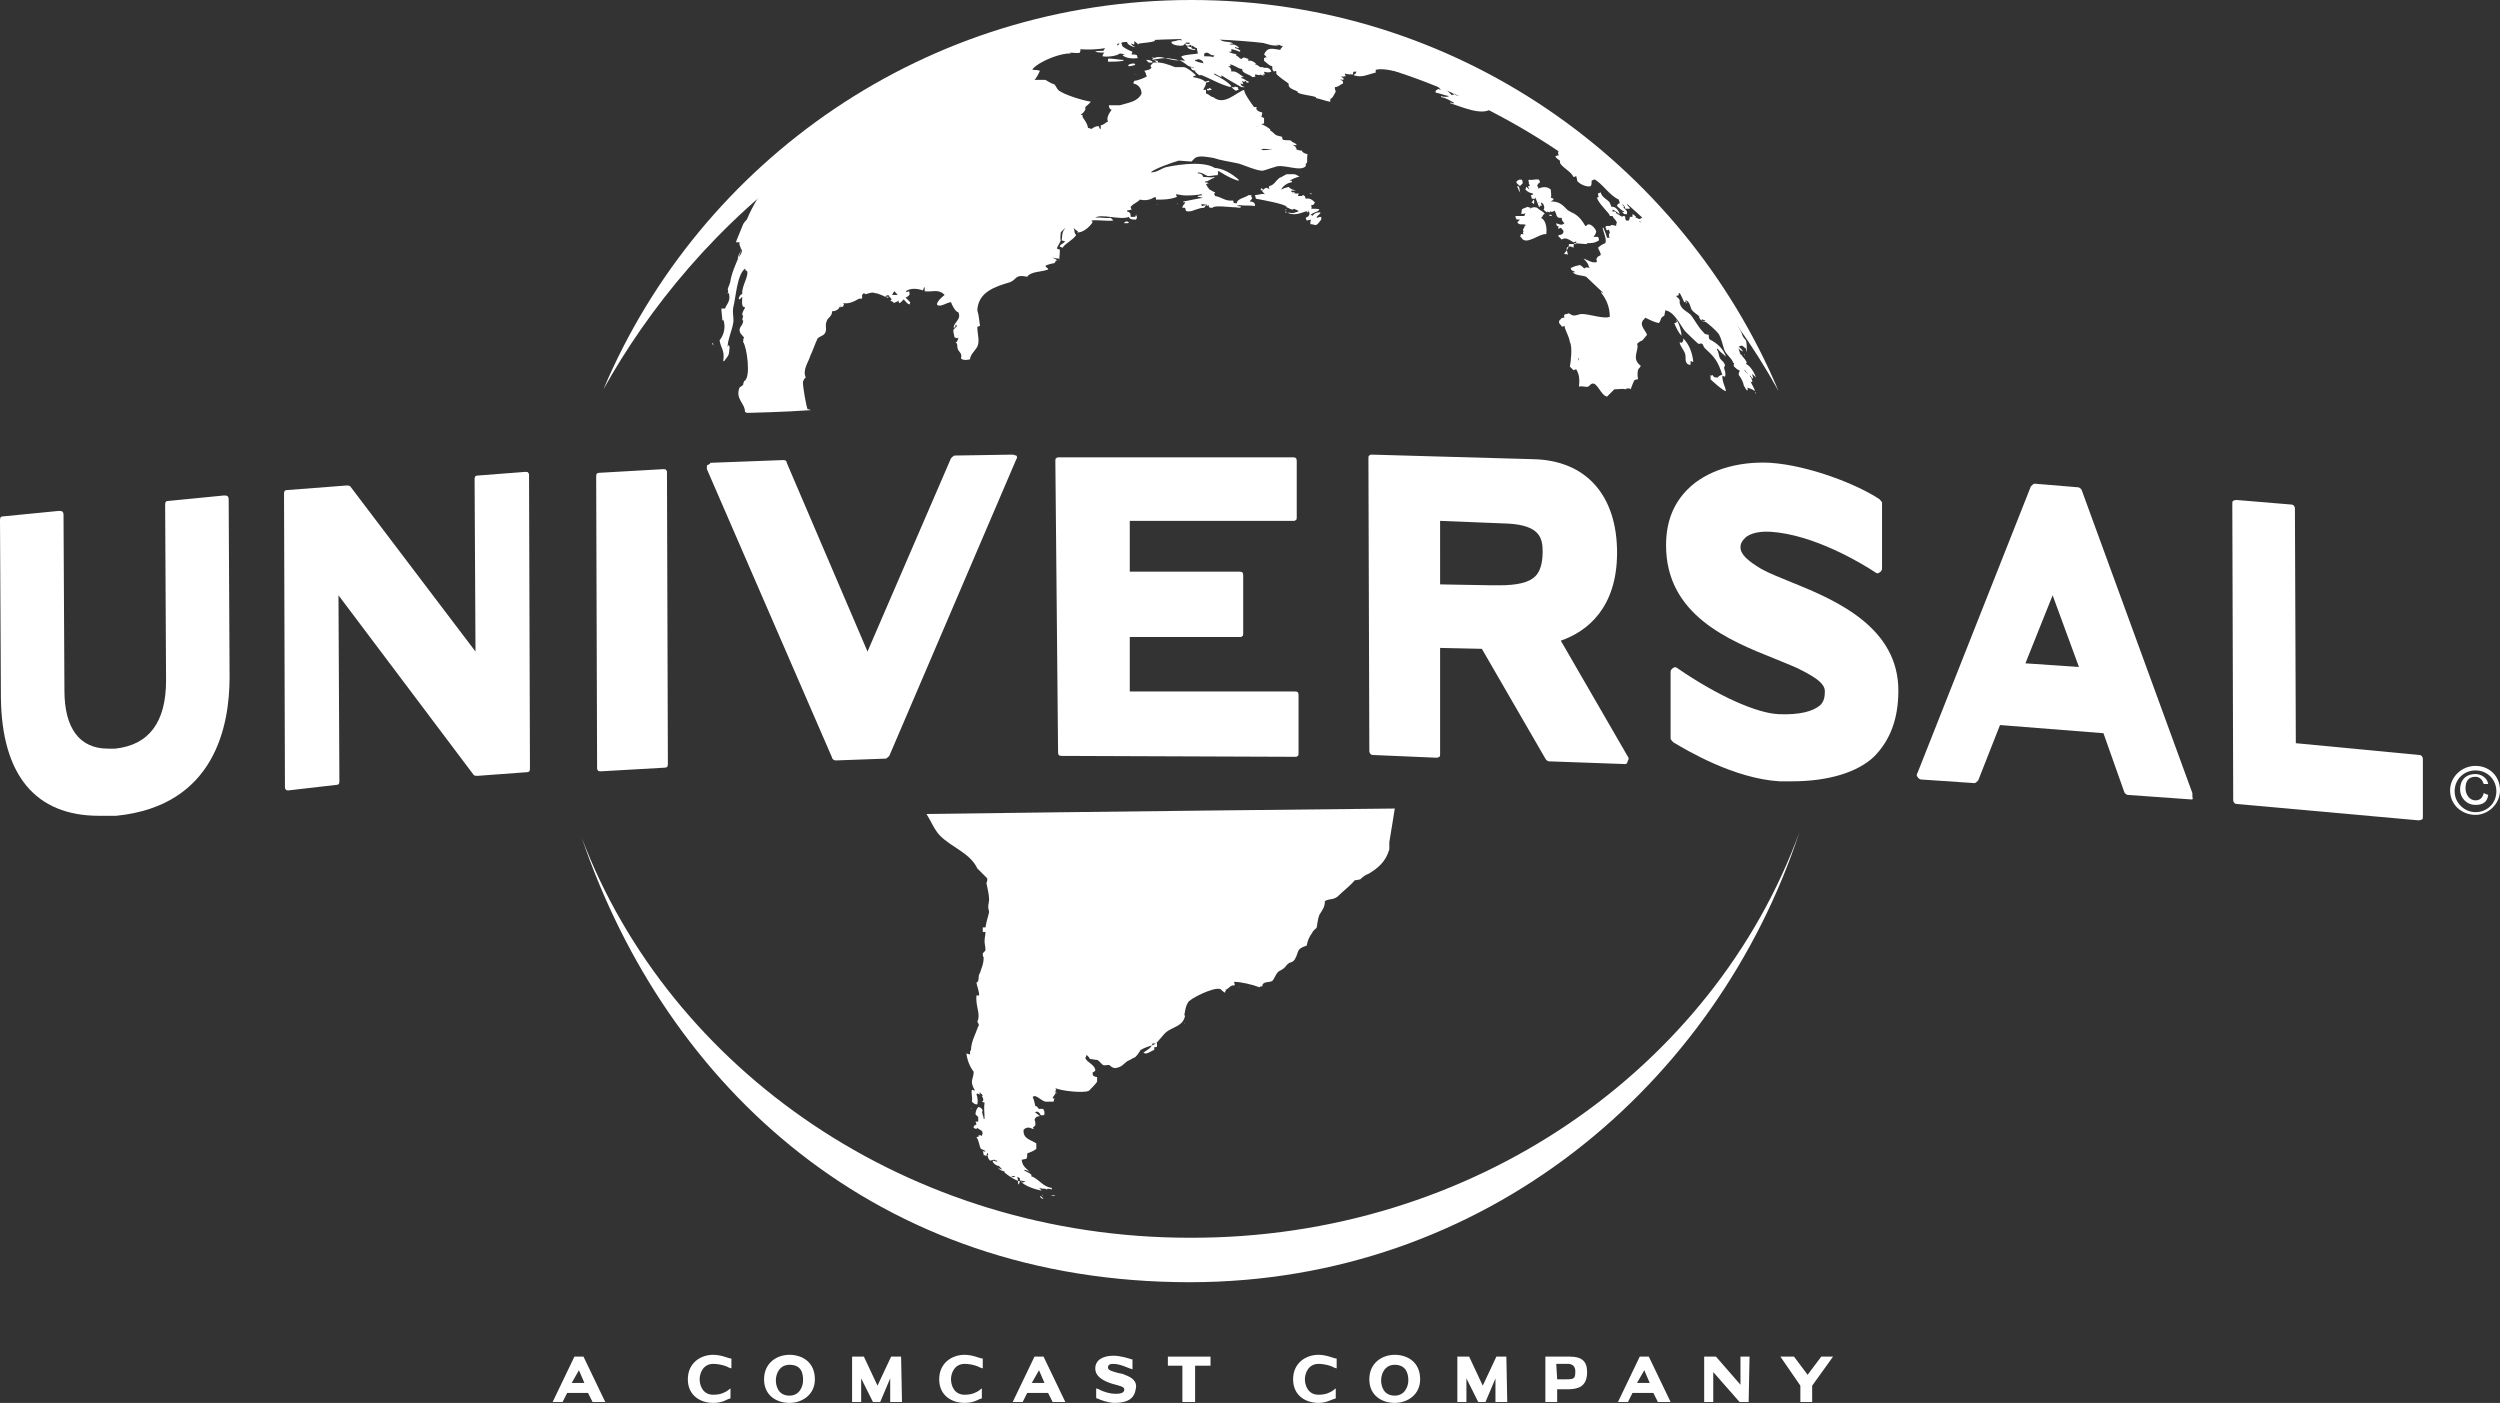
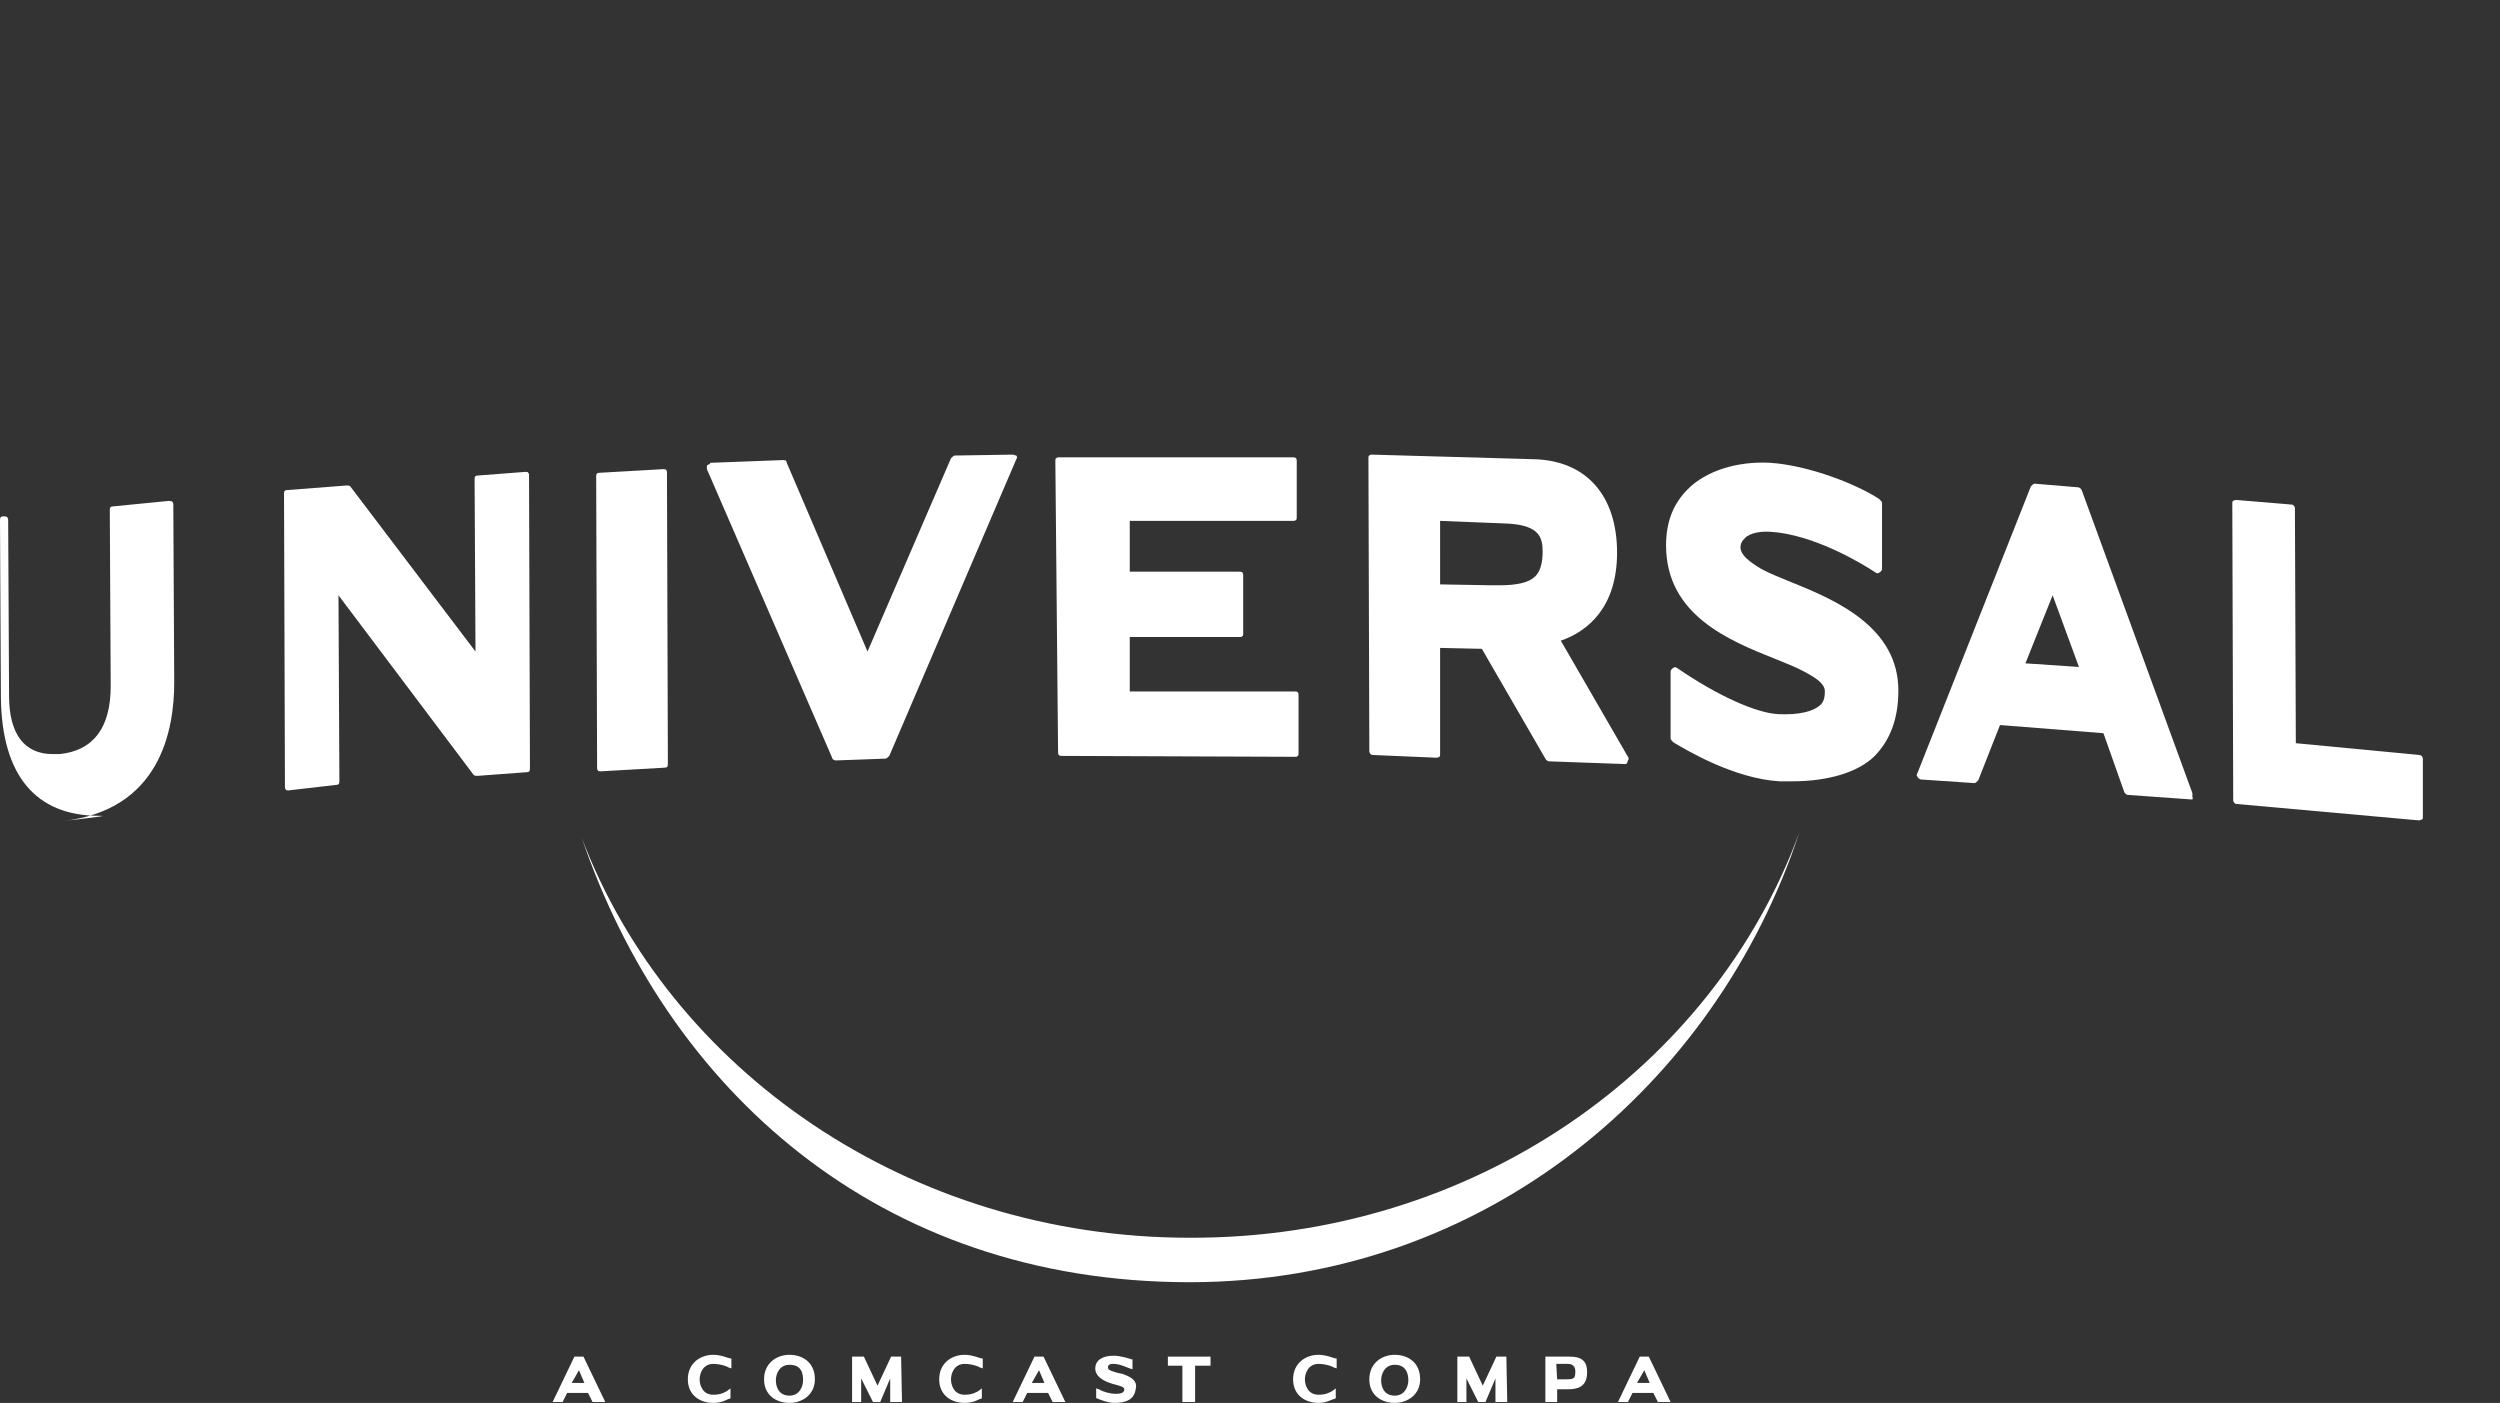
<svg xmlns="http://www.w3.org/2000/svg" version="1.1" id="logo" x="0px" y="0px" viewBox="-725 571.4 275.5 154.6" style="enable-background:new -725 571.4 275.5 154.6;" xml:space="preserve">
  <rect x="-725" y="571.4" width="275.5" height="154.6" fill="#333333" stroke="none" />
  <style type="text/css">
	.st0{fill:#FFFFFF;}
</style>
  <g>
    <g>
      <g id="Conts_1_">
        <g>
-           <path class="st0" d="M-584.2,575.9c-0.4-0.1-1-0.4-1.4-0.3h-0.1c0.1,0,0.1,0.1,0.3,0.1c-0.3,0.1-0.4,0-0.5-0.1      c0.1,0.1,0.1,0.1,0,0.4c0,0,0,0,0,0.1c0.5,0.1,1,0.4,1.8,0.3l0,0c-0.1-0.1-0.5-0.3-0.8-0.4c0,0,0,0-0.1,0l0,0      c0.5,0.1,0.9,0.3,1.3,0.5l0.1-0.1c-0.1,0.3-0.3,0.3-0.3,0.5c-0.8-0.1-1.4-0.4-1.8,0.5c0.1,0.1,0.1,0.1,0.3,0.3      c-0.1,0-0.1,0-0.3,0.1c0,0.1,0,0.1,0,0.3c0.4,0.3,0.5,0.5,0.9,0.6c0,0.1,0,0.4,0.1,0.5s0.1,0.1,0.3,0c0.1,0.1,0,0.3,0.1,0.4      c0.3,0.3,1,0.8,1.3,1c0,0.1,0,0.3,0.1,0.4c0.3,0.3,0.6,0.3,0.9,0.5c0.1,0,0,0,0,0.1c0.6,0.3,1.5,0.3,2,0.5c0.1,0.1,0,0,0,0.1      c0.5,0.1,1,0.3,1.5,0.4h0.1c0-0.1,0-0.1,0-0.3c0.3-0.1,0.4-0.5,0.6-0.8c-0.1-0.3-0.1-0.3-0.1-0.5c0.4,0,0.6-0.3,0.9-0.4      c0-0.3,0-0.3-0.3-0.4c0.1-0.1,0.1,0,0.3,0l0.1-0.1c-0.1-0.1-0.3-0.3-0.4-0.3c0,0,0,0-0.1,0l0,0c0.3,0,0.4,0.1,0.6,0      c0,0,0,0,0.1,0c0-0.1-0.1-0.1-0.1-0.3l0,0c0.3,0.1,0.5,0.1,0.9,0.1c0-0.1,0-0.3,0.1-0.3s0.1,0,0.3,0c-0.1,0.1-0.1,0.3-0.3,0.3      c0,0,0,0,0,0.1c0.9,0.3,1.5-0.1,2.4-0.3c0-0.1,0-0.1,0-0.3c1-0.3,2.6,0.4,3.6,0.3c0.3,0-3.7-2.6-7.9-3.6      C-580.5,575.1-584.3,575.7-584.2,575.9z M-576.9,579.8C-577,579.8-576.9,579.8-576.9,579.8S-576.9,579.7-576.9,579.8z       M-596.4,577.8c0.5,0.1,1.1,0.1,1.7,0.4c0.5,0.3,0.6,0.6,1.3,0.6c-0.1,0.1-0.3,0-0.4,0c0.1,0.3,0.3,0.4,0.6,0.4      c0,0-0.1,0-0.1,0.1c0.1,0.1,0.3,0.3,0.5,0.4h0.1c0-0.1,0-0.1-0.1-0.1l0,0c1.1,0.4,2.2,1.1,3.4,1.4c0-0.1,0-0.1,0.1-0.1l0,0      c-0.4-0.5-1.3-1-1.9-1.3v-0.1c0.3,0.1,0.5,0.3,0.8,0.4v-0.2c0.6,0.4,1.5,0.9,2.2,1.3c0.1,0,0.1,0,0.3,0c0,0,0,0,0.1,0l0,0      c-0.3-0.1-0.4-0.1-0.5-0.4c0.1,0,0.3,0.1,0.3,0.1l0,0c0-0.1,0-0.1-0.1-0.3c0,0,0,0,0-0.1c0.1,0.1,0.1,0,0.1,0.1      c0.3,0,0.1,0,0.3-0.1c0,0.1,0.1,0.1,0.1,0.3l0,0c0,0,0-0.1-0.1-0.1c0.1,0,0.1,0,0.3,0c0,0,0,0,0-0.1c-0.3-0.1-0.4-0.3-0.8-0.4      c0,0,0,0,0-0.1c0.1,0,0.1,0,0.3,0l0,0c-0.3-0.1-0.9-0.8-1.4-0.6c0-0.3-0.1-0.5-0.4-0.6c0.1,0,0.3,0,0.3,0s0,0,0-0.1l-0.1-0.1      c0.5,0,0.9,0.5,1.4,0.5c-0.1,0.5,0.9,0.6,1.1,0.9c0.3,0,0.3-0.1,0.4-0.1c0,0-0.1,0-0.1-0.1s0-0.1,0.1-0.1c0.3,0.1,0.4,0.1,0.6,0      v0.1c0.1,0,0.1,0,0.3,0l-0.1-0.1c0.1-0.1,0,0,0.1,0h0.1c0-0.1-0.1-0.1-0.1-0.3c0.4,0.1,0.5,0.1,0.8,0c-0.1-0.4-0.5-0.5-0.9-0.4      c0-0.1,0,0,0.1-0.1c-0.1,0-0.3,0-0.4,0s-0.3-0.3-0.6-0.3c0.1-0.1,0,0,0.1-0.1c-0.1-0.1-0.5-0.4-0.8-0.3c0,0,0,0-0.1-0.1      c0,0,0.1,0,0.1-0.1c-0.4-0.1-0.5-0.3-0.8,0c-0.3-0.1-0.3-0.3-0.6-0.4c0,0,0-0.1,0.1-0.1c-0.3-0.1-0.6-0.1-0.9-0.3l0,0      c0.1,0,0.1,0,0.3,0c0-0.1,0-0.1,0-0.3c0.3,0.1,0.5,0.1,0.9,0.3c0,0,0,0,0.1-0.1c-0.1-0.1-0.4-0.3-0.6-0.3v-0.1      c0.1,0,0.3,0.1,0.4,0.1l0,0v-0.1c-0.4-0.3-0.4-0.3-1-0.3c0.1-0.1,0.1-0.1,0.4-0.1l0,0c-0.4-0.3-1-0.1-1.4-0.4l-0.4-0.4      c-0.3-0.1-1.3-0.4-1.4-0.4c0,0,0-0.1,0.1-0.1c-0.4-0.1-0.8-0.3-1.1-0.5c0.1,0,0.3,0,0.3,0l0,0c-0.1-0.3-1.9,0.4-2.3,0.9      c-0.1,0,0.8,0.6,0.5,0.6c0,0,0,0.1-0.1,0.1c0,0,0,0-0.1,0c0.1,0.1,0.9,0.1,1.1,0.1c0,0,0,0,0,0.1c-0.1,0.1-0.3,0-0.4,0      c0,0,0,0-0.1,0c0.1,0.3,0.4,0.3,0.6,0.1l0.1,0.3c-0.1,0-0.3-0.1-0.5-0.1c0.1,0.3,0.5,0.4,0.9,0.4v-0.1c-0.1,0-0.3,0-0.4-0.1      c0-0.1,0-0.1,0-0.3c0.3,0.1,0.4,0.3,0.6,0.3c0,0.3,0.1,0.4,0.1,0.6c-0.6,0.1-1.3,0.1-1.8,0.3c0,0,0,0,0,0.1      c0.1,0.1,0.3,0.3,0.4,0.4l0,0c-0.4-0.1-0.9,0-1.3-0.1c-0.9-0.1-1.5-0.6-2.3-0.1v0.1C-597.6,577.9-596.9,577.8-596.4,577.8z       M-591.1,577.7C-591.2,577.5-591.2,577.7-591.1,577.7C-591.2,577.5-591.2,577.5-591.1,577.7z M-593.5,576      C-593.4,576-593.4,576-593.5,576C-593.5,576-593.4,576-593.5,576z M-592.3,577.3c0.1,0,0.1-0.1,0.3-0.1c0.4,0.1,0.3,0.3,0.8,0.3      c0,0.1,0.1,0-0.1,0.1l0.1,0.1c-0.5-0.1-0.6-0.1-1.1-0.1C-592.3,577.4-592.3,577.4-592.3,577.3z M-593,577.9      c0.3,0.1,0.5,0.1,0.6,0.4c0,0,0,0.1,0.1,0.1c-0.3-0.1-0.6-0.1-1-0.3c0,0,0,0,0-0.1C-593.2,578-593,578-593,577.9      C-593,578-593,578-593,577.9z M-621.7,605c0.3,0.3,1.1-0.3,1.5-0.3c0.1,0.3,0.5,1.1,0.8,1.1c0.4,0.8-0.5,1.1-0.5,1.7      c0,0,0,0,0.1,0c0.1-0.1,0.1-0.1,0.1-0.3c0,0,0,0,0.1,0c0.1,0.3,0,0.1,0.1,0.1c-0.1,0.1-0.3,0.3-0.4,0.4c-0.1,0.1,0,0.5,0.1,0.9      c0.1,0,0.1,0,0.3,0.1c0,0,0-0.1,0.1-0.1c0,0,0,0,0,0.1c-0.1,0.3-0.1,0.3-0.3,0.5c0.1,0,0,0,0.1,0c0.1,0.1,0.1,0.3,0.1,0.4      c0,0.6,0.6,0.6,0.4,1.3c0.3,0.3,0.9,0.1,1,0.1c0-0.5,0.6-1,0.8-1.4c0.3-0.6,0-1.4,0-2.2c0.1,0,0.1,0,0.3-0.1      c-0.1-0.5-0.1-1.1-0.3-1.7c0.1-2,1.9-2.6,3.6-3.1c0.8-0.3,0.5-0.9,1.9-0.6c0.4-0.6,1.5-0.5,2.3-0.8c0,0,0,0,0-0.1      c-0.1-0.1-0.1,0-0.3-0.3l0,0c0.1-0.1,0.8-0.3,1-0.3c0.1-0.1,0.1-0.3,0.3-0.3c-0.1-0.1-0.4-0.3-0.6-0.3l0,0      c0.3,0,0.5,0.1,0.8,0.1c0,0.1,0,0.3,0,0.3s0.1-0.8,0.1-1.3c-0.1,0-0.1,0-0.3-0.1c-0.1-0.1,0,0,0-0.1s0.3-0.5,0.4-0.8      c-0.1-0.1,0-0.8,0-0.9c0.1-0.1,0.4-0.4,0.5-0.5c-0.4,0.6-0.3,0.6-0.4,1.4c0.1,0,0.3,0.1,0.4,0.1c-0.3,0.3-0.5,0.3-0.6,0.5      c0,0,0,0,0,0.1c0.1,0,0,0,0.3,0.1c0.3-0.5,1.1-0.8,1.5-1.4c-0.3-0.3-0.1-0.4-0.3-0.8c0.1,0.1,0.3,0.3,0.5,0.4l-0.1,0.1l0,0      c0.6,0.1,1.4-0.6,1.7-1.1c0-0.1,0-0.1-0.1-0.1c0,0,0,0,0-0.1c0.6-0.1,1.7,0.1,2.4,0c-0.1-0.1-0.1-0.1-0.3-0.3      c-0.6,0.1-1.1-0.1-1.7,0c0.6-0.5,2.8,0.3,3.7-0.1c0.1,0.3,0.4,0.3,0.8,0.3c0-0.1,0.1-0.1,0.1-0.3c0,0-0.1-0.1-0.1-0.3      c-0.1,0.3,0,0.3-0.3,0.3c-0.1,0-0.3,0-0.3,0c0-0.3,0-0.5-0.4-0.6c0,0,0,0,0-0.1c0.1,0,0.4-0.1,0.5-0.1c0-0.1-0.1-0.1-0.1-0.3      c0.3-0.4,0.8-0.5,1-0.8c0.6,0.1,1,0.1,1.7-0.3c0.1,0.1,0.1,0.1,0.1,0.3c0.8,0,1.5,0,2.3-0.3c0-0.1-0.1-0.1-0.1-0.3      c0.1,0,0.5,0.1,0.6,0.1c0.6,0.1,1.8,0,2.2-0.1c0,0,0,0,0.1,0.1c-0.1,0-0.4,0.1-0.5,0.1c0,0,0,0,0,0.1c0.3,0,0.4,0.1,0.6,0.1      c-0.8,0.1-1.5,0.3-2.2,0.4c0,0,0,0,0,0.1c0.1,0,0.1,0,0.3-0.1c0,0-0.1,0-0.1,0.1c-0.1,0.3-0.3,0.3-0.3,0.6c0.1,0,0.1,0,0.3,0      c0.1,0.3,0,0.4,0.4,0.4c0.5,0,1-0.4,1.7-0.4c0.1-0.1,0-0.1,0.3-0.3c0,0,0,0.1,0.1,0.1l0.1-0.1c0,0.3,0.1,0.3,0.4,0.3      c0.4-0.4,2.4,0.1,3.1-0.1c0,0,0,0,0.1,0c-0.1-0.1-0.3-0.1-0.5-0.1c0.1-0.1,0.1,0,0.3-0.1c0.5,0.1,1,0,1.7,0.1V594      c0-0.3-0.3-0.4-0.6-0.4l0,0c0.1-0.1,0.3-0.3,0.3-0.4c-0.1-0.1-0.1,0-0.1-0.3c-0.1,0-0.1,0-0.3,0c-0.4,0.3-1.3,0.4-1.3,0.9      c-0.3,0-0.4,0-0.4-0.3c-0.9,0.1-1.3-0.4-2-0.5c0-0.1-0.1-0.1-0.1-0.3h0.1c0,0,0,0,0-0.1c-0.3-0.1-0.5-0.3-0.6-0.3      c-0.1-0.1-0.3-0.4-0.4-0.6c0.1,0,0.1-0.1,0.3-0.1c-0.1-0.1-0.3-0.1-0.4-0.1c0,0,0,0,0-0.1c0.4,0,0.6-0.3,1-0.4      c0,0,0-0.1,0.1-0.1l0,0c-0.4,0.1-0.8,0-1.3,0c-0.1-0.3-0.3-0.4-0.6-0.4c0,0,0,0,0-0.1c0.5,0,0.8,0.3,1.1,0.4      c0.4,0,0.8-0.1,1.1-0.1v-0.1c0.1-0.1,0-0.1,0-0.3h0.1l0,0c-0.9-1.3-4.3-0.8-5.7-0.5c-0.6,0.1-1,0.6-1.8,0.6      c0.4-0.4,2.4-1.1,3.1-1.3c0,0,1.3,0.1,1.4,0.1c0.1-0.1,0.3-0.3,0.4-0.4c0.5-0.3,1.3-0.1,2,0c0.9,0.3,1.8,0.4,2.7,0.6      c0.5,0.1,2.2,0.9,2.8,0.8c0.4-0.1,0.9-0.3,1.3-0.4c0.9-0.4,2.8,0.6,3.4-0.1c0-0.1,0,0,0-0.3c0,0,0,0,0.1,0c0.1-0.1,0-0.8,0.1-1      c-0.3-0.1-0.4-0.1-0.6-0.3c0-0.1,0,0,0-0.1c-0.4,0-0.4-0.1-0.6-0.1c-0.1-0.5-0.5-0.6-1-0.6l0,0c0.4,0,0.6,0.1,1,0.1      c-0.1-0.3-0.6-0.3-0.6-0.5c-0.3-0.1-0.6,0-0.9-0.1c-0.1-0.1-0.1-0.1-0.1-0.3c-0.1-0.1-0.6-0.1-0.8-0.3c-0.1-0.1-0.3-0.3-0.5-0.4      c0-0.1-0.1-0.1,0-0.1c0-0.1-0.8-0.6-1-0.6c0.1-0.1,0,0,0.3-0.1c0-0.1,0-0.3,0-0.6c-0.1,0-0.1-0.1-0.3-0.1c0,0,0.1-0.3,0.1-0.5      c-0.4-0.1-0.8-0.3-0.6-0.6c-0.1,0-0.1,0-0.3,0c-0.3-0.4-1.1-1.5-1.1-1.9c-0.9,0.3-2.2,1.8-3.4,0.8c-0.3,0-0.4-0.3-0.8-0.4      c0-0.1,0-0.3,0-0.4c-0.1,0-0.1,0-0.3,0c0.1-0.3,0.3-0.4,0.3-0.8c0.1,0,0.3-0.1,0.4-0.1l-0.1-0.1c-0.1,0-0.3,0.1-0.4,0.1      c-0.3-0.3-0.8-0.4-1.3-0.5c0,0,0,0,0-0.1l0,0c0.1,0,0,0,0.3-0.1l0,0c-0.3-0.3-0.9-0.8-1.3-0.9c-0.4,0-0.6,0-1,0      c-0.8-0.3-1.5-0.6-2.4-0.5c-0.1,0.1-0.1,0.1-0.3,0.3v0.1c0.1,0.1,0,0.1,0.1,0.1c-0.1,0.3-0.4,0.3-0.8,0.4      c0.3,0.4,0.1,0.4,0.3,0.6c-0.1,0.1-1,0.5-1.4,0.5c0,0.1-0.1,0.1-0.1,0.3c0.5,0.1,0.9,0.5,0.9,1.1c-0.4,0.9-1.4,1-2.4,1.3      c-0.4,0-0.8,0-1.1,0h-0.1c0,0.1,0,0.4,0.3,0.5c-0.3,0.4-0.6,0.9-0.4,1.3c-0.3,0.1-0.5,0.4-0.8,0.4c0,0.1,0,0.3,0,0.4h-0.1      c0-0.1-0.1-0.1-0.1-0.3c-0.4,0-0.5,0.1-0.8,0.3c-0.1,0-0.3-0.1-0.4-0.1c-0.1-0.6-0.5-1-0.8-1.5c0.3-0.1,0.4-0.4,0.5-0.5      c0-0.1,0-0.3,0-0.3c0.3-0.3,0.5-0.4,0.6-0.6c-0.8-0.1-3.1-0.8-3.6-1.3c-0.1-0.1-0.3-0.5-0.4-0.6c-0.4-0.1-0.8-0.4-1-0.5      c-0.4,0-0.8,0-1.1,0c0,0,0,0-0.1,0c0.3-0.3,0.5-0.8,0.6-1c-0.3-0.1-0.5-0.1-0.8-0.1V579c0.8-0.9,3.2-1.8,4.2-1.7l-0.1-0.1      c0.4,0,0.8,0.1,1.1,0c0.1-0.3,0.1-0.3,0-0.4c0,0,0,0-0.1,0l0,0c0.6,0.1,2.7,0.1,3.6-0.3c0.1-0.1,0,0,0-0.1      c0.4-0.1,0.8-0.1,1.1-0.3h0.1l0,0c-0.1-0.1-0.1-0.1-0.3-0.1c0,0,0,0,0-0.1c0.3,0,0.5,0,0.8,0.1c0,0.3,0.5,0.5,0.8,0.6      c0.1-0.1,0,0,0-0.1l0,0c-0.1,0,0,0-0.1,0c-0.1-0.1-0.1-0.1-0.3-0.3l0,0c0.1,0,0.3,0.1,0.4,0.1c0-0.1,0-0.3,0-0.4      c0.1,0.1,0.3,0.3,0.5,0.4v-0.1c0.6-0.1,1.3-0.1,1.8-0.3c-0.1-0.1-0.3-0.3-0.3-0.4c0,0-3.6-2-7.8-1.9c-2.7,0-12.5,3.4-20.3,7.3      c-5.9,2.9-10.5,6.8-10.7,7c-2.4,2-4.6,4.6-5.9,7.7c-0.1,0.1-0.3,0.3-0.4,0.5c-0.1,0.3-0.8,1.9-0.8,2c0.1,0,0.3,0,0.4,0      c-0.1,0.5,0.3,0.5,0.1,1.1c-0.3,0.9-0.9,2-1.1,3.1c0,0.3-0.3,0.8-0.3,1c0.1,0.4,0.3,0.8,0.1,1.3c-0.1,0.3-0.3,0.5-0.4,0.8      c-0.1,0-0.3,0-0.4,0l0,0c0,0.5,0.1,0.9,0.1,1.3c0.1,0,0.1,0,0.1-0.1c0.3,0.8,0.1,1.7-0.4,2.3c0.1,0.8,0.6,1.1,0.4,2.3l0,0      c0,0,0,0,0.1,0c0.6-0.8,0.5-0.6,0.6-1.5c0-0.1,0-0.1-0.1-0.3c0,0.1-0.1,0.1-0.1,0.3l0,0c-0.1-0.6,0.5-2,0.6-2.7      c0.1-0.4-0.1-1.1,0-1.7c0.3-1.1,0.4-3.6,1.3-4.3c0,0.1,0.1,0.1,0.1,0.3l0.1-0.1c0.3,0.6-0.6,1.7-0.5,2.6      c-0.3,0.1-0.3,0.3-0.4,0.5l0.1,0.1c0.1-0.1,0.1-0.1,0.3-0.3c0,0.3-0.1,0.9,0.1,1.1c0,0.1,0,0,0.1,0c0,0,0,0,0.1,0.1      c-0.1,0.3-0.3,0.4-0.3,0.8c0.1,0.1,0,0.1,0.1,0.1c0,0.1-0.1,0.3-0.1,0.5h0.1c0,0.5-0.3,0.6-0.4,1c0,0.5,0.3,0.6,0.5,0.9      c-0.1,0.1-0.1,0.3-0.1,0.5c0.4,0.5,0.9,4,0.1,4.3c-0.1,0.3-0.1,0.3-0.1,0.4c-0.1,0.1-0.1,0.1-0.4,0.3c-0.5,1.3,0.6,1.7,0.6,2.7      c0.1,0,0.1,0.1,0.3,0.1c0,0,4.3-0.1,6.9-0.3c0.1,0-0.1-0.1-0.3-0.1c-0.1-0.1-0.6-2.7-0.5-3.1c0.1-0.1,0.1-0.3,0.3-0.4      c-0.4-0.8,0.3-1.7,0.5-2.4c0.3-0.6,0.5-1.3,0.8-1.9c0.3-0.3,0.8-0.3,0.9-0.8c0.1-0.4-0.1-0.6,0.1-1.1c0.1-0.4,0.6-0.5,0.6-1.1      c0.3,0,0.6-0.1,0.8-0.4c0-0.1,0.1-0.1,0.1-0.3c0,0.1,0,0.1,0,0.3c0.1-0.1,0.1-0.1,0.3-0.1c0-0.1,0.1-0.1,0.1-0.3l-0.1-0.1      c0.6,0.1,1.1-0.1,1.8-0.5c0.4,0.1,0.3-0.1,0.3-0.4c0.1-0.1,0.1-0.1,0.3-0.3l0,0l-0.1,0.1c0,0,0.1,0,0.1,0.1      c0.1,0.1,0.8-0.3,1.1-0.1c0.4,0,1.1,0.4,1.4,0.5h0.1v-0.1c-0.1,0-0.1,0-0.3,0V604c0.1,0,0.3-0.1,0.3-0.1c0,0.1,0.3,0.4,0.4,0.5      c0,0,0,0-0.1,0c0,0,0,0.1-0.1,0.1c0.1,0.1,0.3,0.1,0.4,0.3c0.1-0.1,0.4-0.1,0.5-0.3c0,0.1,0,0.1,0.1,0.3      c0.3-0.1,0.3-0.3,0.5-0.4c0.1,0.1,0.3,0.4,0.5,0.5c0,0,0.1,0,0.1,0.1l0,0c0-0.1,0.1-0.1,0.1-0.3c-0.1-0.1-0.3-0.3-0.4-0.4      c0,0,0,0-0.1-0.1c0.1-0.1,0.3-0.1,0.4-0.3c0.1-0.1,0-0.1,0-0.4c-0.1,0-0.3,0.1-0.3,0.1l0,0c0,0,0-0.1-0.1-0.1      c0.6-0.4,1.3-0.3,1.9-0.1c0-0.1,0.1-0.1,0.1-0.3c0,0,0.1,0,0.1-0.1c0,0.1,0,0.4,0,0.5c0.9,0.1,1.5-0.3,2.2,0.4      C-621.8,604.6-621.8,605-621.7,605z M-602.9,595.9L-602.9,595.9c0.1,0,0.1,0,0.3,0C-602.8,595.9-602.9,595.9-602.9,595.9      L-602.9,595.9z M-588.4,594.1C-588.4,594.1-588.3,594.1-588.4,594.1C-588.3,594.2-588.3,594.2-588.4,594.1      C-588.4,594.2-588.4,594.1-588.4,594.1z M-588.6,594.2c0.1,0,0.1,0,0.3,0v0.1l0,0c-0.1,0-0.3,0-0.5,0      C-588.8,594.4-588.6,594.2-588.6,594.2z M-591.7,594c-0.3,0-0.5,0-0.8,0.1c0,0-0.1,0-0.1-0.1v-0.1      C-592.2,593.9-592,594-591.7,594z M-583.3,588.5L-583.3,588.5L-583.3,588.5C-583.2,588.5-583.3,588.5-583.3,588.5      C-583.3,588.6-583.3,588.6-583.3,588.5z M-586.1,587.9c0.1,0,0.1,0,0.3-0.1c0.4,0,0.8,0.1,1.1,0.1      C-585.2,587.9-585.7,588-586.1,587.9C-586.1,587.9-586.1,588.1-586.1,587.9z M-601.4,595.5      C-601.4,595.6-601.4,595.5-601.4,595.5C-601.4,595.6-601.4,595.5-601.4,595.5z M-644,600.2C-644,600.1-644,600.1-644,600.2      C-644,600.1-643.9,600.1-644,600.2z M-643.7,599.9L-643.7,599.9c0-0.4,0.3-0.6,0.4-1.1C-643.1,599.2-643.5,599.6-643.7,599.9z       M-637.2,613.1L-637.2,613.1L-637.2,613.1c-0.1-0.1-0.1-0.3-0.1-0.3S-637.4,613-637.2,613.1z M-630.1,603.8      C-630.1,603.8-630.1,603.7-630.1,603.8C-630,603.8-630,603.7-630.1,603.8z M-626.1,603.9c-0.3,0-0.4,0-0.6,0      c0.1-0.1,0.1-0.3,0.3-0.4C-626.3,603.7-626.1,603.8-626.1,603.9L-626.1,603.9z M-622.9,661.1c0.5,0.8,0.9,1.8,1.5,2.4      c1.3,1.3,3.3,1.9,4.1,3.6c0.4,0.4,0.8,0.8,1.1,1.1c0,0.1,0,0.4-0.1,0.5c0.1,0.5,0.3,1.3,0.3,1.8c0,0.3-0.1,0.5-0.1,0.9      c0,0.1,0.1,0.4,0.1,0.5c-0.1,0.5-0.3,1-0.4,1.7c-0.1,0,0,0-0.3,0c0,0.1,0,0.4,0,0.5c0.1,0,0.1,0,0.3,0c0,0.4-0.1,0.6-0.1,1      s0.1,0.6,0.1,1c0,0.1-0.3,0.3-0.3,0.4s0,0.3,0.1,0.4c0,0.8-0.3,1.3-0.4,1.7c-0.3,0.4,0,0.9-0.4,1.1c0.1,0.5,0.3,0.9,0.3,1.4      c-0.1,0-0.1,0-0.3,0c-0.1,1.3,0.5,2,0.1,2.9c0,0,0.3,0.4,0.1,0.5c-0.3,0.9-0.8,1.7-0.8,2.7c0,0-0.1,0-0.1-0.1c0,0.1,0,0.4,0,0.5      c-0.1,0-0.3-0.1-0.4-0.1l0,0c0.1,0.8,0.4,1.5,0.8,2c0,0.8-0.5,1,0.1,2v0.1c-0.1,0-0.1-0.1-0.3-0.1c-0.1,0.4,0.1,0.8,0,1.3      c0.1,0.1,0.3,0.3,0.5,0.3h0.1c0.1-0.4,0-0.9-0.1-1.1c0,0,0,0,0.1-0.1c0.1,0,0.1,0.1,0.3,0.1l0,0c0-0.1,0.1-0.1-0.1-0.1      c0,0,0-0.1,0.1-0.1c0.1,0.1,0.1,0.1,0.3,0.3l-0.1,0.1c0.1,0.1,0.3,0.5,0,0.6c0.1,0,0.1,0.1,0.3,0.1c-0.1,0.6,0,1.1,0,1.8h-0.1      c0-0.3-0.3-0.8-0.1-0.9c-0.1-0.3-0.3-0.4-0.5-0.4c-0.1,0.1-0.3,0.4-0.3,0.8c0.1,0.1,0.3,0.3,0.3,0.3c0,0.1,0,0.4,0,0.5h-0.3l0,0      c0,0.1,0.1,0.1,0.1,0.3c-0.1,0.1-0.3,0.1-0.3,0.3v0.1c0.1,0,0.1,0.1,0.3,0.1l0.1-0.1c0.1,0.1,0.5,0.3,0.6,0.4h-0.1      c0,0.1,0,0.1,0.1,0.1c0,0.1-0.1,0.3-0.1,0.4c-0.1-0.1-0.1-0.1-0.4-0.1l0,0l0.1,0.1c0,0-0.1,0.1-0.3,0.1c0.3,0.4,0.3,1,0.5,1.3      c0.1,0.1,0.4,0.1,0.5,0.3c-0.1,0-0.3,0-0.3-0.1l0,0c0,0.1,0.1,0.3,0.1,0.5c0.1,0,0.1,0,0.3,0.1c0-0.1,0.1-0.3,0.1-0.4      c0,0.1,0.1,0.1,0.1,0.3h-0.1l0,0c0.1,0.3,0.1,0.4,0.3,0.6c0.1,0,0.3-0.1,0.5-0.1c0.1,0.1,0.1,0.1,0.3,0.1c0,0,0,0.1-0.1,0.1      s-0.3-0.1-0.4-0.1c0,0,0,0,0,0.1c0.1,0.3,0.4,0.4,0.6,0.5c0,0,0-0.1-0.1-0.1c0.3,0.1,0.4,0.4,0.6,0.5l0,0      c-0.3-0.1-0.4-0.1-0.6-0.3c0.3,0.4,0.5,0.4,0.8,0.5c0,0.1,0,0,0,0.1c0.3,0.3,1.5,1.1,1.9,1c0,0.1,0,0,0,0.1      c0.4,0.4,1.5,0.8,2.2,0.9l0,0c-0.1-0.1-0.1-0.1-0.3-0.3c0.3,0.1,0.5,0.1,0.6,0.1l0,0l0,0c0.1,0,0.1,0,0.3,0.1v-0.1      c0.1,0,0.4,0,0.5,0.1l0,0c0,0,0,0,0-0.1v-0.1c-1-0.1-1.4-1-2.3-1.3l0.1-0.1c-0.3-0.3-0.5-0.3-0.8-0.5c0,0,0,0-0.1,0      c0,0,0.1,0,0.1-0.1c0.3,0.1,0.4,0.1,0.6,0.3l0,0c-0.3-0.4-0.8-0.6-0.9-1.3c0,0,0,0,0-0.1c0.1,0,0.4-0.1,0.5-0.1      c0.1-0.1,0.1-0.4,0.1-0.6c0.3-0.1,0.8-0.3,1-0.5c0-0.1,0-0.4,0-0.6c-0.6-0.4-1.5-0.5-1.4-1.5c0.3-0.3,0.6-0.3,1-0.1h0.1      c0-0.1,0-0.1-0.1-0.1c0.1-0.1,0.1-0.1,0.3-0.3c0-0.3,0-0.4-0.1-0.6c0.1-0.3,0.3-0.4,0.6-0.4c-0.1-0.1-0.4-0.3-0.5-0.4      c0,0,0,0-0.1,0c0.1,0,0.1-0.1,0.3-0.1c0.3,0.1,0.3,0.3,0.4,0.4c0.1,0,0.3,0,0.3,0l0.1-0.1c0-0.3,0-0.4-0.1-0.5      c0,0,0-0.1-0.1-0.1s-0.3,0-0.4,0c0.1,0,0.1,0.1,0.3,0.1l0,0c-0.1,0-0.1,0-0.3-0.1s-0.1-0.3-0.4-0.3c-0.1-0.3-0.1-0.6-0.3-1      c0.3-0.4,0.9,0.4,1.4,0.5h0.9l0.1-0.4c0,0-0.1,0-0.1,0.1l-0.1-0.1c0.1-0.3,0.5-0.5,0.3-0.9c0,0,0.1,0,0.1,0.1l0,0      c0-0.1,0-0.1-0.1-0.3c0.5,0.3,3.1,0.6,3.7,0.3c0.1-0.1,0.8-0.8,0.9-1c0-0.1,0-0.4,0-0.5c-0.4-0.1-0.5-0.1-0.5-0.5      c0.1-0.1,0.3-0.1,0.3-0.3c-0.1-0.6-0.9-0.8-1.1-1.3c0-0.1,0.1-0.1,0.1-0.3h0.1c0.1,0.1,0.3,0.3,0.3,0.4c0.3,0,0.5,0.1,0.8,0.1      c0.3,0.1,0.5,0.6,0.8,0.6s0.4-0.1,0.6,0c0.1,0.1,0.3,0.3,0.6,0.3c0.8-0.1,0.9-0.5,1.4-0.8c0.3-0.1,0.5-0.3,0.8-0.4      c0.3-0.3,0.4-0.5,0.6-0.8c0.5-0.3,1-0.4,1.5-0.6c0.6-0.4,0.9-1.1,1.5-1.5c0.8-0.5,1.7-0.6,1.9-1.7h-0.1c0.1-0.4,0.1-0.9,0.4-1.4      c0.1-0.4,2.9-1.8,3.6-1.5c0.1,0.1,0.3,0.3,0.5,0.4c0-0.1,0-0.1,0.1-0.3h-0.1l0,0c0.4-0.1,0.6-0.6,1-0.5c0.1-0.1,0.1-0.1,0-0.3      v-0.1c0.8,0,2,0.3,2.8,0.6c0.1-0.1,0-0.1,0.3-0.1c0-0.6,0.8-0.4,1.1-0.6c0.3-0.3,0.4-0.9,0.8-1.1c0.8-0.4,0.6-0.6,1.1-0.9      c0.3-0.1,0.4-0.1,0.6-0.4c0.5-0.9,0.1-1.1,1.3-1.5c0.1-0.6,0.3-1,0.6-1.4c0.1-0.3,0.4-0.4,0.5-0.6c0.1-0.5,0.1-0.9,0.3-1.4      c0.3-0.5,0.6-0.8,0.6-1.5c0.5-0.3,0.9-0.1,1.4-0.5c0.6-0.6,1.3-1.1,1.9-1.8c0.3,0,0.5-0.1,0.6-0.1c0.3-0.3,0.6-0.5,0.9-0.6      c1-0.6,1.9-1.3,2.3-2.7c0-0.3,0-0.5,0-0.8c0.1-0.5,0.6-3.7,0.6-3.7C-600.8,660.8-622.9,661.1-622.9,661.1z M-613.9,700.7      C-614,700.7-614,700.7-613.9,700.7C-614,700.6-614,700.6-613.9,700.7C-613.9,700.6-613.9,700.7-613.9,700.7L-613.9,700.7z       M-613.6,701.1c0.1,0,0.1-0.1,0.3-0.1h0.1h0.1C-613.3,701.2-613.4,701.1-613.6,701.1z M-612.6,702.3L-612.6,702.3L-612.6,702.3      L-612.6,702.3z M-612,701.6L-612,701.6c-0.1,0.1-0.3,0.1-0.4,0.1l0,0c0.1,0.1,0.1,0.1,0.3,0.3c-0.1-0.1-0.3-0.3-0.4-0.4      c0,0,0,0-0.1,0c0,0.1-0.1,0.1-0.1,0.3h-0.1c0-0.1,0-0.5-0.1-0.8c0.3,0.1,0.3,0.1,0.3,0.4C-612.5,701.5-612.4,701.5-612,701.6z       M-612.4,701L-612.4,701C-612.4,701.1-612.4,701.1-612.4,701h-0.2c0,0,0,0-0.1,0h0.1C-612.5,701-612.5,701-612.4,701z       M-608.8,691.6c0.1,0.1,0.1,0.1,0.3,0.3l0,0C-608.7,691.8-608.7,691.8-608.8,691.6z M-597.8,686.8c0,0.1,0,0.1,0,0.3      c-0.3,0.1-0.5,0.3-0.9,0.4c-0.1,0-0.1,0-0.3-0.1l0,0c0.4-0.3,0.9-0.5,1-1c0.1,0,0.4,0,0.5-0.1c0,0.1,0,0.3,0,0.4      S-597.6,686.8-597.8,686.8z M-594.5,684.2L-594.5,684.2C-594.4,684-594.4,684.2-594.5,684.2      C-594.4,684.2-594.5,684.2-594.5,684.2z M-594.4,684C-594.4,683.9-594.4,683.9-594.4,684L-594.4,684      C-594.4,684-594.4,683.9-594.4,684z M-587.4,680.2L-587.4,680.2L-587.4,680.2C-587.2,680.1-587.2,680.2-587.4,680.2z       M-594.6,576.4c0.1-0.1,0.1-0.1,0.3-0.3V576c-0.4-0.1-0.6-0.3-1.1-0.1c-0.1,0-0.4,0.1-0.5,0.1v0.1l0,0      C-595.8,576.4-594.9,576.5-594.6,576.4z M-599.7,577.5c-0.1-0.1-0.4-0.1-0.6-0.1c0-0.1,0.1-0.3,0.1-0.3      c-0.3-0.1-0.9-0.4-1.1-0.6c-0.1-0.1,0-0.4-0.3-0.4c0,0,0,0.1-0.1,0.1c-0.8-0.1-1.5,0.3-1.7,0.8c-0.4,0-0.8,0-0.9,0.1      c0.3,0.1,0.8,0.1,1,0.1l-0.1,0.1c0,0.1-0.1,0.1-0.1,0.3c0.5,0.1,1.5,0,1.9-0.3c0.3,0,0.4,0.1,0.6,0.1c-0.1,0-0.1,0-0.3,0.1      c0.4,0.3,1,0.4,1.7,0.3C-599.7,577.7-599.7,577.5-599.7,577.5z M-601.9,576.4c0-0.1,0-0.1,0.1-0.3l0.1,0.1h0.1      C-601.8,576.4-601.8,576.4-601.9,576.4z M-588.1,577.3L-588.1,577.3L-588.1,577.3L-588.1,577.3z M-602.9,577.9      c0,0.1,0,0.1,0,0.3c0.6,0,1.1,0,1.7-0.1c0,0,0,0,0-0.1c-0.4,0-0.8-0.1-1-0.1S-602.8,577.8-602.9,577.9z M-597.7,577.8      c-0.1,0-0.1,0-0.3-0.1v0.1C-597.8,577.8-597.8,577.9-597.7,577.8L-597.7,577.8z M-598.7,578c0.1,0.1,0.1,0.1,0.3,0.3      c0.1,0,0.3,0,0.4,0l0,0v-0.1C-598.2,578-598.5,578-598.7,578C-598.6,578-598.7,578-598.7,578z M-597.4,578.3L-597.4,578.3      C-597.3,578.3-597.3,578.3-597.4,578.3v-0.2c-0.1,0-0.3,0-0.4-0.1C-597.7,578.2-597.6,578.2-597.4,578.3z M-600.2,578.4      c-0.1,0-0.3,0.1-0.4,0.1c0,0,0,0.1-0.1,0.1l0.1,0.1c0.3,0,0.4-0.1,0.6-0.1l0.1-0.1C-599.9,578.4-600,578.4-600.2,578.4z       M-594.3,578.7L-594.3,578.7C-594.3,578.6-594.3,578.6-594.3,578.7C-594.4,578.7-594.4,578.7-594.3,578.7L-594.3,578.7z       M-595.7,579.1c-0.1-0.1-0.3-0.1-0.5-0.1c0.1,0.1,0.1,0.1,0.3,0.1C-595.8,579.1-595.7,579.1-595.7,579.1z M-599.7,579.6      L-599.7,579.6c-0.1,0-0.3,0-0.3-0.1c0,0,0,0,0.1,0.1H-599.7z M-562.9,582.1c-0.1,0-0.1,0-0.3,0l0.1,0.1      c-0.4,0.1-0.9-0.3-1.4-0.3l0,0c0,0,0,0.1,0.1,0.1c-0.1-0.1-0.4-0.3-0.6-0.4l0,0c0.1,0.1,0.1,0.1,0.3,0.3l0,0      c-0.3-0.1-0.1-0.1-0.3,0c-0.4-0.4-0.8-0.9-1.5-0.9c0.1,0.1,0.1,0.1,0.3,0.3c-0.1,0-0.3-0.1-0.3-0.1c-0.1,0.1-0.3,0.1-0.3,0.3      c0,0,0,0,0,0.1c0.5,0.1,1,0.3,1.5,0.4c-0.3,0.1-0.5,0.1-0.9,0l0,0c0,0,0,0,0,0.1c0.6,0.1,1,0.4,1.4,0.6c0,0,0,0,0,0.1      c-0.1,0-0.3-0.1-0.4-0.1l0,0c0,0,0,0.1,0.1,0.1c1,0.3,3.6,1.5,4.5,0.5l0,0c-0.5-0.3-1.1-0.8-1.4-1      C-562.5,582.5-562.6,582.3-562.9,582.1z M-593.1,580.6L-593.1,580.6L-593.1,580.6L-593.1,580.6z M-589.3,581      C-589.3,581-589.3,580.8-589.3,581c-0.1-0.1,0-0.1-0.3-0.1C-589.4,581-589.5,580.8-589.3,581z M-589.3,581L-589.3,581      c0.1,0.1,0.3,0.3,0.5,0.4c0.1,0,0.1-0.1,0.3-0.1c0-0.1-0.1-0.1-0.1-0.3c-0.1,0-0.3,0-0.3-0.1C-589,581.1-588.9,581-589.3,581z       M-592,581.2C-592,581.2-592.1,581.4-592,581.2c0,0.3,0.3,0.1,0.5,0.1c0,0,0,0,0-0.1c-0.1,0-0.1-0.1-0.3-0.1      C-591.7,581.2-591.8,581.2-592,581.2L-592,581.2z M-531.6,614.5L-531.6,614.5c-0.1-0.4-0.4-0.8-0.5-1.1l0.1,0.1c0,0,0,0,0.1,0      v-0.1c0-0.1-0.1-0.4-0.3-0.6c0,0,0,0,0.1,0c0.1,0.1,0.1,0.3,0.3,0.3l0,0c0-0.1-0.1-0.3-0.1-0.5c0.1,0.1,0.3,0.3,0.4,0.4      c-0.1-0.4-0.6-1.3-1.1-1.5c0.1-0.1,0-0.1,0.1-0.1c-0.1-0.5-0.9-0.9-0.9-1.7l0,0c0.1,0.4,0.4,0.3,0.5,0.5l0,0      c-0.1-0.3-0.3-0.4-0.5-0.6c0.1,0,0.1-0.1,0.3-0.1c0.1-0.1,0.4,0.3,0.5,0.3c0,0.1,0,0.1,0.1,0.4c0-0.5,0-1-0.1-1.3      c-0.3-0.3-0.4-0.5-0.5-0.9c-0.6-1-1-1.8-1.4-2.9c-0.1-0.3-3.6-5.7-8.2-9.9c-4.6-4.3-10.2-7.4-10.2-7.4c-0.1,0.1-0.3,0.3-0.4,0.3      c0,0.3,0,0.3,0.1,0.4c-0.1,0-0.3,0.1-0.4,0.1c0.1,0.3,0.4,0.4,0.5,0.5c0,0.1,0,0.3,0.1,0.4c0.4,0.5,1.1,0.8,1.4,1.4      c0.1,0,0.1,0,0.3-0.1c0,0.1,0.1,0.3,0.1,0.5c0.1,0.3,1.1,0.8,1.5,0.6c0.1-0.1,0.1-0.4,0.1-0.6c0.1,0,0.1-0.1,0.3-0.1      c0,0,0-0.1-0.1-0.1l0,0c1,0.5,1.7,1.8,2.8,2.3c0,0.1,0.1,0.3,0.1,0.4c-0.1,0-0.3,0.1-0.3,0.3c0.3,0.3,0.5,0.5,0.8,0.6      c-0.1,0.1-0.1,0.1-0.3,0l0,0c0.1,0.1,0.1,0.1,0.3,0.3c0.1,0,0.1,0,0.3,0c0-0.1,0-0.3,0-0.3c-0.1-0.1-0.3-0.4-0.4-0.4      c0-0.1,0,0,0.1-0.1c-0.1-0.1-0.1-0.1-0.3-0.3c0.3,0.1,0.4,0.3,0.4,0.5c0.1,0,0.3,0,0.5,0l0,0v-0.1c-0.1-0.1-0.3-0.3-0.3-0.4      s0,0,0-0.1c0.1,0,0.3,0,0.4,0c0-0.1-0.1-0.3-0.1-0.3c0.1,0.1,1.7,1.4,1.5,1.5c-0.3,0.1-0.1,0.3-0.1,0.4h-0.1      c-0.3,0.3-0.4,0-0.6,0c-0.1-0.1-0.1,0,0-0.1c-0.1-0.1-0.3-0.3-0.4-0.3c0,0.1,0,0.1,0,0.3c-0.1,0-0.1,0-0.3,0      c0,0.3,0,0.1-0.1,0.4c0,0-0.1,0-0.3,0c-0.1-0.1-0.1-0.3-0.1-0.4c-0.1-0.1,0-0.1-0.3-0.1c0,0,0,0.1,0.1,0.1      c-0.3,0-0.5-0.3-0.8-0.4c-0.1,0,0,0,0-0.1c-0.1-0.1-0.1-0.1-0.4-0.1c0,0,0,0,0-0.1c0,0,0,0,0-0.1c0.3,0.1,0.5,0.3,0.8,0.5      c-0.1-0.4-0.5-0.9-0.9-0.8c-0.1-0.1-0.1-0.4-0.3-0.5c0,0,0.1,0,0.1,0.1v-0.1c-0.4-0.4-0.9-0.6-1-1.1c-0.1,0-0.1,0.1-0.3,0.1      c0,0.1,0,0.3,0.1,0.4h-0.1l-0.1,0.1c0.1,0.6,1.5,1.8,1.4,2c0.1,0,0.1,0,0.3,0c0.1,0.3,0.4,0.4,0.5,0.8c-0.1,0-0.1,0-0.1,0.3      c-0.3-0.1-0.3-0.1-0.6-0.1v0.1c-0.1,0-0.4,0-0.5,0c0,0,0,0.1-0.1,0.1c0,0.1,0.1,0.1,0.1,0.3c0.1,0.1,0.1,0.1,0.3,0      c0.1,0.3,0.1,0.3,0.1,0.4c-0.1,0.1,0,0.1-0.1,0l0,0c0,0.3,0,0.4,0.1,0.5c-0.1,0-0.3,0-0.3,0c-0.1-0.4-0.3-0.8-0.4-1.1      c0,0,0,0-0.1,0l0,0c0.1,0.5,0.5,1.3,0.3,1.7c-0.3,0.1-0.6,0.3-0.8,0.5c0.1,0.3,0.3,0.5,0.3,0.8c-0.1,0.1-0.3,0.1-0.4,0.3      c-0.1,0.1-0.1,0.3,0,0.4l-0.1,0.1c-0.5,0.1-1-0.3-1.4-0.4l0,0c0.3,0.3,0.5,0.5,0.6,0.9l0.1,0.1l0,0c-0.3,0-0.5-0.1-0.6,0.1      c-0.1-0.1-0.3-0.3-0.5-0.4c-0.3,0.1-0.6,0.1-0.9,0.3c0,0,0,0-0.1,0c0,0.4,0.3,0.3,0.5,0.5c-0.1,0-0.1,0-0.3,0      c0.4,0.4,1,0.3,1.5,0.5c0,0,1.8,1.7,1.9,1.8c-0.1,0-0.1-0.1-0.3-0.1l0,0c0.5,0.6,1,1.5,1,2.7c-0.6,0.3-2.2-0.3-3.1-0.3      c-0.3,0-0.8,0.3-1.1,0.1c-0.1,0-0.3-0.3-0.5-0.1c-0.3,0-0.4,0.1-0.3,0.4c-0.3,0-0.4,0.1-0.5,0.3c0,0-0.1,0-0.1,0.1      c0,0.4,0.3,0.4,0.3,0.6c0.1,0,0.1,0,0.3-0.1c0.1,0.6,0.5,1.1,0.6,1.8c0.3,0.5,0.1,2.2,0,2.7c0.1,0.1,0.3,0.3,0.4,0.4      c0.1,0,0.1-0.1,0.3-0.1c0.3,0.5,0.4,1,0.3,1.9c0.4-0.1,0.8,0.1,1,0c0.1,0,0.3-0.3,0.4-0.3c0.6-0.3,1,1.3,1.7,1.4      c0.1-0.1,0.6-0.6,0.8-0.8c0.5,0,0.9-0.1,1.3,0c0,0,0-0.1,0.1-0.1c0.3,0,0.3,0,0.4,0.1c0.1-0.3,0.3-0.8,0.4-1      c0.1,0,0.1-0.1,0.4-0.1c0-0.3-0.1-0.5,0-1c0.1-0.3,0.3-0.3,0.3-0.5c-1.1-0.8-0.1-1.8-0.4-2.4c0.3-0.3,0.4-0.3,0.6-0.4      c0.1-0.1,0.4-0.5,0.5-0.6c-0.1-0.4-0.8-1-0.5-1.5c0-0.1,0.3-0.3,0.3-0.4c0.6,0.3,1,0.5,1.5,0.6c0.3-0.3,0.1-0.6,0.6-0.8      c0-0.1,0.1-0.4,0.1-0.5c0,0,0,0,0-0.1c1,0.1,1.7,1.7,2.2,2.3c0,0,1.4,1.4,1.5,1.4c0,0,0.3-0.1,0.4,0c0.1,0.1,0.1,0.3,0.3,0.5      c1.1,1,1.4,1.4,1.9,2.9c-0.1,0-0.4,0.1-0.5,0.3c-0.4,0-0.4,0-0.6-0.3c0,0.1,0,0-0.1,0.1l-0.1-0.1l0,0c0,0.1,0,0.4,0,0.5      c0.1,0.1,1.4,1.3,1.7,1.3l0,0c-0.1-0.6-0.4-0.9-0.4-1.7c0.1,0,0.1,0.1,0.3,0.1l0,0c0.1-0.3,0-0.6-0.1-0.9c0-0.3,0-0.1,0.1-0.3      c-0.1-0.5-0.4-0.5-0.6-0.9c-0.1-0.3-0.1-0.6-0.3-0.9c0,0,0,0,0.1-0.1c0.1,0.3,0.6,0.6,0.9,0.9c-0.3-0.9-1-1.5-1.8-1.9      c-0.1-0.1-0.1-0.3-0.1-0.5c-0.3-0.1-0.4,0-0.6-0.3c-0.5-0.5-0.8-1.1-1.3-1.8c-0.4-0.5-1.1-0.6-1.3-1.4c0-0.1,0-0.1,0-0.3      c-0.1-0.3-0.3-0.3-0.4-0.5c0.3,0,0.3-0.1,0.3-0.3h0.1c0.1,0.1,0.4,0.8,0.5,1c0,0,0,0,0.1,0c0-0.1,0-0.1,0-0.3      c0,0.1,0.1,0.3,0.1,0.4c0,0,0.1,0,0.1,0.1c0-0.1-0.1-0.3-0.1-0.4c0.4,0.1,0.5,0.8,0.6,1c0.3,0.4,0.6,0.5,0.9,0.8h-0.1      c0.1,0.1,0.1,0.3,0.3,0.4h0.1l-0.1-0.1c0,0,0,0,0.1,0s0.1,0.1,0.3,0.1c0,0,0,0,0,0.1c-0.1,0-0.1,0-0.3,0c0.1,0.1,0.1,0,0.4,0.1      c0.4,0.3,1.1,0.9,1.4,1.3c0.3,0.5,0.4,1.1,0.6,1.7c0.2,0.6,0.9,1,1,1.5c0.1,0,0,0,0.1,0c0,0-0.1,0.3,0,0.4      c0.1,0.1,0.4,0.4,0.6,0.4c0,0.3-0.1,0.1-0.1,0.5c0.3,0.4,0.5,0.8,0.6,1.3c0,0,0.1,0,0.1,0.1l0,0c0-0.1,0-0.1-0.1-0.3l0,0      c0.1,0.3,0.1,0.4,0.3,0.6c0,0,0,0,0.1,0c0-0.1,0-0.3-0.1-0.3C-531.8,614.3-531.8,614.4-531.6,614.5z M-547.4,596.4      C-547.6,596.4-547.6,596.4-547.4,596.4C-547.6,596.3-547.6,596.3-547.4,596.4C-547.4,596.3-547.4,596.3-547.4,596.4      C-547.4,596.3-547.4,596.3-547.4,596.4L-547.4,596.4z M-551.1,611.2c0-0.1,0-0.1,0-0.3c0,0,0,0,0.1,0      C-551.1,611.1-551.1,611.2-551.1,611.2z M-547.2,596.2C-547.1,596.2-547.1,596.2-547.2,596.2      C-547.1,596.2-547.1,596.2-547.2,596.2C-547.1,596.2-547.1,596.2-547.2,596.2z M-544.4,595.8c0.1,0,0.1,0,0.3,0.1l0,0      C-544.1,595.9-544.3,595.9-544.4,595.8z M-539,604.3L-539,604.3C-538.9,604.4-538.9,604.4-539,604.3      C-539,604.4-539,604.4-539,604.3z M-532.4,612.6c-0.1-0.1-0.3-0.3-0.4-0.4h0.1C-532.5,612.5-532.4,612.5-532.4,612.6      L-532.4,612.6z M-606.6,584c0.1,0.3,0.6,0.4,0.9,0.5l0,0c0-0.1,0-0.3,0-0.4C-606,584-606.2,584-606.6,584      C-606.5,584-606.5,584-606.6,584z M-586.3,585.4L-586.3,585.4C-586.3,585.3-586.3,585.3-586.3,585.4      C-586.3,585.3-586.5,585.3-586.3,585.4C-586.5,585.4-586.6,585.3-586.3,585.4z M-584.3,587.2      C-584.4,587.1-584.4,587.1-584.3,587.2C-584.4,587.1-584.4,587.2-584.3,587.2C-584.4,587.2-584.4,587.2-584.3,587.2      L-584.3,587.2z M-591.3,589.9c0.9,0.5,1.5,1,2.7,1.4c0,0,0,0,0.1,0v-0.1C-589.3,590.5-590.3,589.9-591.3,589.9      C-591.3,589.8-591.3,589.9-591.3,589.9z M-581.6,590.4C-581.6,590.4-581.6,590.5-581.6,590.4      C-581.5,590.5-581.6,590.5-581.6,590.4C-581.5,590.4-581.5,590.4-581.6,590.4z M-552.2,598.6c0.3-0.1,0.4,0,0.6,0.1      c0-0.1,0-0.4,0.1-0.5l1.3,0.1h0.1c0,0,0-0.1-0.1-0.1c0.6,0,0.9,0,1.4-0.3c0,0,0,0,0-0.1s0-0.1-0.1-0.3c-0.1,0-0.4,0-0.5,0      c0.1-0.1,0.3-0.4,0.3-0.6c-0.1-0.4-0.8-1.1-1.1-0.6h-0.1c-0.3-0.5-0.6-1-1.3-1.4c-0.3-0.1-0.5-0.3-0.6-0.3c-0.6-0.6-0.9-1-1.9-1      c0.1-0.1,0.3-0.1,0.3-0.3c-0.1,0-0.1-0.1-0.3-0.1c0.1-0.3,0-0.5,0-0.9c-0.4-0.4-1-0.3-1.4-0.1c0-0.3,0.1-0.1-0.1-0.3      c0-0.1,0.1-0.3,0.3-0.4c0-0.1,0-0.1-0.1-0.3c-0.4-0.1-0.8,0.1-1.1,0c-0.1,0.1-0.1,0.1,0,0.3c-0.1,0.1,0,0.1,0.1,0.4      c0,0,0,0-0.1,0s-0.1,0-0.1,0.1c0.1,0.1,0.1,0.3,0.3,0.4l0,0c-0.1-0.1-0.4-0.3-0.5-0.4c-0.1,0.1,0,0-0.1,0.3      c0.3,0.3,0.6,0.4,0.8,0.4c0,0,0,0.1,0.1,0.1c-0.1,0-0.1,0.1-0.3,0.1c0.1,0.3,0.1,0.3,0.1,0.4c0.1,0,0.3,0,0.4,0v-0.1      c0,0,0,0,0-0.1l0,0c0.1,0.4,0.3,0.8,0.4,1.1h0.1c0,0,0,0,0-0.1c0,0,0-0.1-0.1-0.1c0.1,0,0.1,0.1,0.3,0.1l0,0      c0-0.1-0.1-0.3-0.1-0.4c0.1,0.1,0.3,0.1,0.3,0.3c0.1,0.1,0.1,0.4,0,0.5c0.1,0.1,0.3,0.3,0.4,0.3l0,0c0,0,0-0.1-0.1-0.1l0,0      c0.1,0,0.3,0.1,0.4,0.1v-0.1c0.3,0.1,0.4,0,0.5-0.1c0.3,0.4,0.1,0.9,0.8,0.8c0,0.3,0.1,0.4,0.3,0.6c-0.3,0.3-0.6,0.1-0.9,0      c0,0.3,0.1,0.3,0.3,0.4l-0.1,0.1c0,0,0,0,0,0.1c0.1,0,0.3-0.1,0.3-0.1c0.1,0.1,0.3,0.3,0.3,0.4c0,0.3-0.3,0.4-0.5,0.4l-0.1,0.1      c0.1,0.1,0.3,0.3,0.4,0.4c0.4-0.3,0.8,0,1.3,0.3c0.1,0,0.3-0.1,0.3-0.1c0,0.1,0,0.1,0,0.3c-0.3,0-0.5,0-0.8,0      c0,0.4-0.3,0.8-0.5,1c0,0,0,0,0,0.1c0.3,0,0.3,0,0.4,0.1C-552.4,598.8-552.4,598.7-552.2,598.6z M-555.5,593.7L-555.5,593.7      C-555.5,593.6-555.5,593.6-555.5,593.7c0.1-0.1,0.1,0,0.2,0C-555.4,593.7-555.5,593.7-555.5,593.7z M-581.8,590.9      C-581.6,590.8-581.6,590.8-581.8,590.9c-0.1-0.1-0.4-0.3-0.6-0.3c-0.2,0-0.5,0-0.8,0c-0.1,0-0.5,0.3-0.8,0.4      c-0.4,0.3-0.6,0.8-1.1,0.9c-0.1,0.1-0.1,0.1,0,0.3l0,0c-0.1,0-0.1,0-0.3-0.1c-0.3,0-0.4,0.3-0.5,0.4c0.1,0.1,0.1,0.1,0.3,0.3      c-0.3-0.1-0.8,0.1-1.1,0.1l0.1,0.4c0.6,0.1,3.3,0.6,3.4,0.9h-0.1c0.3,0.1,0.5,0.3,0.8,0.3c0-0.1,0,0,0.1-0.1      c0.1,0.1,0.4,0.1,0.5,0.3c-0.4,0.1-0.6,0.3-1.1,0.1v0.1c0.8,0.3,1.5-0.1,2.2-0.3c0,0.1,0.1,0.1,0.1,0.3c0,0.4-0.3,0.4-0.4,0.5      c0,0.1,0,0.1,0.1,0.3c0.1,0,0.4-0.1,0.5-0.1c-0.1,0.1-0.1,0.3-0.1,0.5c0.3,0,0.4,0.1,0.6,0.1c0.3-0.1,0.4-0.4,0.6-0.6      c0-0.1,0-0.3,0-0.3c-0.3,0-0.3,0.1-0.5,0.1v-0.1c0.1-0.1,0.3-0.3,0.4-0.4c0,0,0,0,0-0.1l0,0c-0.5,0-0.6,0.1-0.9,0.4      c0,0,0-0.1-0.1-0.1s0,0-0.1,0c0.3-0.3,0.9-0.4,0.9-0.5c0,0,0,0,0.1-0.1c-0.1-0.1-0.5-0.1-0.9-0.1c0.1-0.3,0-0.1,0-0.4      c0.3,0,0.3-0.1,0.4-0.3c-0.3-0.3-0.6-0.5-1-0.4c-0.1-0.1,0-0.3-0.3-0.4c-0.1,0,0,0.1-0.1,0c0,0.1,0,0.1,0,0.1      c-0.1,0-0.1,0-0.3,0c-0.3,0-0.1,0-0.1-0.3c-0.3,0-0.1,0-0.1,0.1c-0.1-0.1-0.3-0.1-0.4-0.1c0,0,0-0.1,0.1-0.1c-0.1-0.1,0,0-0.3,0      c0,0,0,0-0.1-0.1v-0.1c0.1,0,0.3,0,0.5,0l0,0c-0.3-0.1-0.5-0.1-0.8-0.4c-0.3,0.1-0.5,0.1-0.8,0.3c0.1-0.4,0.8-0.8,1.1-0.8      l0.1-0.1c-0.1-0.1-0.1-0.1-0.3-0.1l0,0l0,0C-582.1,590.9-582,590.9-581.8,590.9L-581.8,590.9z M-557.5,591.9      c0.1-0.1,0.1-0.1,0.3-0.3c0-0.1,0-0.3-0.1-0.4c-0.1,0-0.1,0-0.3,0c-0.1,0.1-0.3,0.1-0.3,0.3      C-557.8,591.7-557.6,591.8-557.5,591.9C-557.6,591.9-557.6,591.9-557.5,591.9z M-582,591.3C-582,591.3-581.9,591.3-582,591.3      C-581.9,591.3-582,591.3-582,591.3L-582,591.3z M-557.8,591.9C-557.8,591.9-557.9,591.9-557.8,591.9c0,0.2,0.2,0.4,0.2,0.6h0.1      c0-0.1-0.1-0.4-0.1-0.5C-557.6,592.1-557.6,591.9-557.8,591.9z M-581.9,591.6L-581.9,591.6      C-581.9,591.4-581.9,591.4-581.9,591.6C-581.9,591.4-582,591.4-581.9,591.6C-582,591.4-581.9,591.4-581.9,591.6z M-547.7,592.8      C-547.8,592.7-547.7,592.7-547.7,592.8L-547.7,592.8L-547.7,592.8z M-556.8,592.7C-556.8,592.7-556.8,592.6-556.8,592.7      C-556.8,592.6-556.9,592.6-556.8,592.7C-556.8,592.6-556.8,592.6-556.8,592.7z M-557.4,592.6L-557.4,592.6      C-557.5,592.6-557.5,592.6-557.4,592.6C-557.5,592.6-557.5,592.6-557.4,592.6C-557.5,592.7-557.5,592.6-557.4,592.6z       M-556.8,593L-556.8,593L-556.8,593L-556.8,593L-556.8,593C-556.8,592.8-556.8,592.8-556.8,593      C-556.8,592.8-556.8,592.8-556.8,593z M-556.9,593C-556.9,593-556.9,593.1-556.9,593C-556.9,593.1-556.9,593.1-556.9,593      C-556.9,593-556.9,593.1-556.9,593z M-586.1,592.3L-586.1,592.3C-586.2,592.4-586.2,592.4-586.1,592.3c0,0.1,0.3,0.1,0.4,0.1      c-0.1-0.1-0.1-0.1-0.3-0.3C-586,592.3-586,592.3-586.1,592.3z M-580.7,592.7L-580.7,592.7c0.1,0.1,0.3,0.1,0.3,0.1      C-580.5,592.7-580.5,592.7-580.7,592.7z M-556,593.9c0.1-0.1,0.1-0.4,0-0.5c-0.1,0.1-0.1,0.3-0.3,0.3      C-556.2,593.7-556.1,593.7-556,593.9z M-556.2,593.3C-556.2,593.3-556.2,593.5-556.2,593.3      C-556.2,593.5-556.2,593.5-556.2,593.3C-556.2,593.5-556.2,593.5-556.2,593.3L-556.2,593.3L-556.2,593.3z M-591.7,592.5      c-0.1,0-0.3,0.1-0.4,0.1c0,0,0,0,0,0.1c0.4,0.4,0.8,0.6,1.4,0.8c0.1,0.1,0,0,0.1,0.1s0.1,0.1,0.3,0.3c0.4,0,0.3-0.3,0.8-0.3l0,0      l0,0c-0.3-0.1-1.9-0.5-1.9-0.5c-0.1-0.1-0.1,0-0.1-0.3C-591.8,592.6-591.7,592.7-591.7,592.5L-591.7,592.5z M-555.2,595.4      C-555.2,595.4-555.2,595.3-555.2,595.4c0.3-0.1,0.1-0.3,0.4-0.4v-0.1c-0.3-0.3-0.5-0.3-0.8-0.6c-0.3-0.1-0.5-0.1-0.8,0.1      c0-0.1,0,0,0.1-0.1c-0.1,0-0.3-0.1-0.4-0.1c-0.1,0.1-0.4,0.1-0.6,0.3c0,0.3,0,0.3-0.1,0.4c0.1,0.1,0.3,0.1,0.5,0      c-0.1,0.3-0.1,0.1-0.1,0.3c-0.4,0-0.8,0-1,0c0,0.3,0.1,0.1,0.1,0.3h-0.1c0.1,0.1,0.3,0.1,0.5,0.1c-0.1,0.1-0.1,0.1-0.3,0.3      c0.3,0.4,0.5,0.1,1,0.3c-0.3,0.1-0.1,0.1-0.3,0.4c-0.1,0.1-0.1,0.1,0,0.3c-0.1,0.1-0.1,0.1,0,0.3c-0.1,0-0.3,0-0.3,0      c0,0.1,0,0.1-0.1,0.3c0.1,0,0.3,0,0.4-0.1c-0.1,0-0.1,0.1-0.3,0.1c0.5,1.1,2-0.4,2.8-0.3C-554.5,596.4-554.7,595.6-555.2,595.4z       M-580.1,593.7C-580.2,593.7-580.2,593.6-580.1,593.7C-580.2,593.6-580.2,593.7-580.1,593.7      C-580.2,593.7-580.2,593.7-580.1,593.7z M-545,594.5C-545,594.5-545,594.6-545,594.5c0.2,0.1,0.2,0.1,0.4,0.2      C-544.8,594.6-544.9,594.6-545,594.5z M-595.4,593.9L-595.4,593.9c0.1,0,0.1,0,0.3-0.1L-595.4,593.9      C-595.4,593.7-595.4,593.7-595.4,593.9z M-554.3,595.1C-554.2,595.1-554.2,595.1-554.3,595.1c0.1,0.1,0.1,0.1,0.3,0.1v-0.1      C-554.1,595.1-554.1,595-554.3,595.1C-554.2,594.9-554.2,595-554.3,595.1z M-597.8,594C-597.7,593.9-597.7,593.9-597.8,594      C-597.8,593.9-597.8,593.9-597.8,594C-597.8,593.9-597.8,593.9-597.8,594z M-597.4,593.9C-597.6,593.9-597.6,593.9-597.4,593.9      C-597.6,593.9-597.6,594-597.4,593.9C-597.6,594-597.6,594-597.4,593.9z M-583.4,594.5C-583.4,594.5-583.4,594.6-583.4,594.5      c0.1,0.1,0.1,0.1,0.2,0C-583.3,594.5-583.3,594.5-583.4,594.5z M-580.7,594.6C-580.9,594.6-580.9,594.6-580.7,594.6      c-0.1,0-0.3,0.1-0.3,0.1v0.1h0.1C-580.9,594.8-580.9,594.8-580.7,594.6C-580.7,594.8-580.7,594.6-580.7,594.6z M-594.9,594.2      C-594.8,594.2-594.9,594.2-594.9,594.2C-594.8,594.2-594.9,594.2-594.9,594.2z M-583.4,594.8L-583.4,594.8c0.1,0,0.1,0,0.3,0      C-583.3,594.8-583.3,594.6-583.4,594.8C-583.4,594.6-583.4,594.8-583.4,594.8z M-583.3,594.8      C-583.3,594.8-583.3,594.9-583.3,594.8C-583.2,594.9-583.2,594.8-583.3,594.8C-583.2,594.8-583.2,594.8-583.3,594.8z       M-547.6,596.5C-547.6,596.5-547.6,596.7-547.6,596.5C-547.6,596.7-547.6,596.7-547.6,596.5      C-547.6,596.5-547.4,596.7-547.6,596.5z M-599.9,595.4C-599.9,595.4-600,595.4-599.9,595.4C-600,595.4-600,595.4-599.9,595.4      C-600,595.4-599.9,595.4-599.9,595.4z M-600.8,595.8c-0.1,0-0.1,0-0.3,0.1c0,0,0,0,0,0.1c0.1,0,0.3,0,0.4,0l0,0      C-600.6,595.9-600.5,595.9-600.8,595.8z M-601.8,595.9L-601.8,595.9L-601.8,595.9z M-602.3,596C-602.2,596-602.2,596-602.3,596      C-602.3,595.9-602.2,596-602.3,596C-602.3,595.9-602.3,596-602.3,596z M-600,596.3L-600,596.3C-600,596.3-600,596.2-600,596.3      C-600,596.2-600,596.2-600,596.3C-600.1,596.2-600.1,596.2-600,596.3C-600.2,596.2-600.1,596.3-600,596.3z M-608.5,600.9      C-608.7,600.9-608.7,600.9-608.5,600.9C-608.7,600.9-608.7,600.9-608.5,600.9C-608.7,600.9-608.7,600.9-608.5,600.9z       M-644.8,603.8C-644.8,603.8-644.8,603.9-644.8,603.8C-644.8,603.9-644.8,603.9-644.8,603.8c0.1-0.1,0.1-0.3,0.3-0.5h-0.1      C-644.8,603.4-644.8,603.7-644.8,603.8z M-631.1,604.2C-631.1,604.2-631,604.2-631.1,604.2C-631,604.2-631.1,604.2-631.1,604.2      L-631.1,604.2z M-537.2,606.9C-537.2,607-537.2,607-537.2,606.9C-537.2,606.9-537.1,606.9-537.2,606.9L-537.2,606.9z       M-539.7,608.4C-539.7,608.4-539.5,608.4-539.7,608.4c0-0.5-0.3-1.5-0.6-1.8c0,0.1,0.1,0.1,0.1,0.3c-0.1,0-0.1,0.1-0.3,0.1      C-540.3,607.5-540,608.1-539.7,608.4L-539.7,608.4z M-539.7,606.9C-539.7,606.9-539.8,606.9-539.7,606.9L-539.7,606.9      L-539.7,606.9C-539.7,606.9-539.5,606.9-539.7,606.9z M-646.5,609.2L-646.5,609.2c0,0.1,0,0.1,0.1,0.3l0,0      C-646.4,609.2-646.4,609.2-646.5,609.2z M-539.5,608.7c0,0.1,0,0.3-0.1,0.4c-0.1,0.1-0.1,0.1-0.3,0c0,0.4,0.5,0.9,0.6,1.3      c0.1,0.3,0,0.6,0.1,0.9c0.1,0.1,0.1,0.3,0.5,0.3c0-0.1,0-0.3,0-0.4c0.1,0,0.1,0,0.3,0.1l0,0      C-538.5,610.2-538.9,609.3-539.5,608.7C-539.4,608.7-539.4,608.7-539.5,608.7z M-533.3,609.7      C-533.3,609.7-533.2,609.8-533.3,609.7C-533.2,609.6-533.2,609.7-533.3,609.7L-533.3,609.7z M-532.9,610.1      C-532.8,610.1-532.8,610.1-532.9,610.1C-532.9,610-532.9,610-532.9,610.1C-532.9,609.9-532.9,609.9-532.9,610.1z M-533.2,610.6      C-533,610.6-533,610.4-533.2,610.6c0-0.1,0-0.3-0.1-0.3C-533.2,610.3-533.2,610.3-533.2,610.6c0-0.1-0.1-0.3-0.1-0.3      C-533.2,610.4-533.2,610.4-533.2,610.6z M-532.8,610.6L-532.8,610.6L-532.8,610.6C-532.6,610.4-532.8,610.4-532.8,610.6      L-532.8,610.6z M-533.9,611.1c0-0.1,0-0.1-0.1-0.3C-534.1,610.9-534.1,610.9-533.9,611.1z M-532.4,611.6L-532.4,611.6      c0,0.1,0.1,0.1,0.1,0.3C-532.3,611.7-532.4,611.7-532.4,611.6z M-533.3,612.2c0,0.1,0,0.3,0,0.3l0.1,0.1h0.1c0,0,0,0,0-0.1      C-533.2,612.5-533.3,612.4-533.3,612.2z M-533,613L-533,613L-533,613L-533,613C-533,612.9-533,612.9-533,613z M-531.6,614.6      c0,0.1,0.1,0.1,0.1,0.3c0,0,0,0,0-0.1C-531.5,614.6-531.6,614.6-531.6,614.6z M-588.5,680.1      C-588.5,680.2-588.6,680.2-588.5,680.1C-588.6,680.2-588.5,680.2-588.5,680.1c0.1,0.1,0.1,0.1,0.3,0.1l0,0      C-588.4,680.2-588.5,680.2-588.5,680.1z M-588.3,680.2C-588.1,680.2-588.1,680.2-588.3,680.2      C-588.1,680.2-588.1,680.2-588.3,680.2L-588.3,680.2z M-618.5,687.7C-618.4,687.7-618.4,687.7-618.5,687.7L-618.5,687.7z       M-618.6,689L-618.6,689C-618.5,689-618.5,689-618.6,689C-618.5,688.9-618.5,688.9-618.6,689      C-618.6,688.9-618.6,688.9-618.6,689z M-617.1,692.7L-617.1,692.7C-617.1,692.6-617.1,692.6-617.1,692.7L-617.1,692.7      C-617.2,692.7-617.2,692.6-617.1,692.7z M-618.1,693.5L-618.1,693.5l0.3,0.1l0,0C-618,693.5-618,693.5-618.1,693.5z       M-617.8,694.2C-617.8,694.2-617.8,694.4-617.8,694.2C-617.8,694.4-617.8,694.4-617.8,694.2      C-617.8,694.4-617.8,694.2-617.8,694.2z M-617.5,694.9L-617.5,694.9L-617.5,694.9L-617.5,694.9z M-610.1,703.2      C-610.1,703-610.2,703-610.1,703.2C-610.2,703-610.2,703-610.1,703.2C-610.2,703.2-610.2,703-610.1,703.2z M-608.7,703.2      L-608.7,703.2c-0.1-0.1-0.3-0.1-0.5-0.1C-609,703.2-608.8,703.2-608.7,703.2z M-610.4,703.2c0.1,0.3,0.3,0.3,0.4,0.3      C-610.2,703.3-610.3,703.2-610.4,703.2z" />
-         </g>
+           </g>
      </g>
      <g id="Globe_1_">
        <g>
-           <path class="st0" d="M-593.7,571.4c-29.1,0-54.1,17.6-64.8,42.9c9.8-17.6,30.7-38.6,64.7-38.6c30.6,0,53.6,18.5,64.8,38.8      C-539.7,589.1-564.7,571.4-593.7,571.4z" />
-         </g>
+           </g>
      </g>
      <path class="st0" d="M-526.7,663.1c-9.2,27.9-34.7,49.6-67.2,49.6c-34.4,0-57.6-21.4-67-49c9.7,25.6,36,44.1,67,44.1    C-562.6,707.9-536.2,689.1-526.7,663.1L-526.7,663.1z" />
    </g>
    <g>
      <g>
-         <path class="st0" d="M-714.1,661.3c-7,0-10.7-4.5-10.8-13l-0.1-19.6c0-0.3,0.1-0.4,0.4-0.4l6.1-0.6c0.1,0,0.3,0,0.4,0.1     c0.1,0.1,0.1,0.3,0.1,0.3l0.1,19.4c0,4.2,1.7,6.4,4.8,6.4c0.3,0,0.5,0,0.8,0c3.7-0.4,5.6-2.9,5.6-7.5l-0.1-19.4     c0-0.3,0.1-0.4,0.4-0.4l6.1-0.6c0.1,0,0.3,0,0.4,0.1c0.1,0.1,0.1,0.3,0.1,0.3l0.1,19.6c0,5.2-1.5,14.2-12.5,15.3     C-712.9,661.3-713.5,661.3-714.1,661.3L-714.1,661.3z" />
+         <path class="st0" d="M-714.1,661.3c-7,0-10.7-4.5-10.8-13l-0.1-19.6c0-0.3,0.1-0.4,0.4-0.4c0.1,0,0.3,0,0.4,0.1     c0.1,0.1,0.1,0.3,0.1,0.3l0.1,19.4c0,4.2,1.7,6.4,4.8,6.4c0.3,0,0.5,0,0.8,0c3.7-0.4,5.6-2.9,5.6-7.5l-0.1-19.4     c0-0.3,0.1-0.4,0.4-0.4l6.1-0.6c0.1,0,0.3,0,0.4,0.1c0.1,0.1,0.1,0.3,0.1,0.3l0.1,19.6c0,5.2-1.5,14.2-12.5,15.3     C-712.9,661.3-713.5,661.3-714.1,661.3L-714.1,661.3z" />
      </g>
      <g>
        <path class="st0" d="M-693.2,658.5c-0.1,0-0.3,0-0.3-0.1c-0.1-0.1-0.1-0.1-0.1-0.3l-0.1-32.3c0-0.3,0.1-0.4,0.4-0.4l6.5-0.5     c0.1,0,0.3,0,0.4,0.1l13.8,18.2l-0.1-19c0-0.3,0.1-0.4,0.4-0.4l5.2-0.4c0.1,0,0.3,0,0.3,0.1c0.1,0.1,0.1,0.1,0.1,0.3l0.1,32.3     c0,0.3-0.1,0.4-0.4,0.4l-5.4,0.4c-0.1,0-0.3,0-0.4-0.1l-14.9-19.8l0.1,20.5c0,0.3-0.1,0.4-0.4,0.4L-693.2,658.5L-693.2,658.5     L-693.2,658.5z" />
      </g>
      <g>
        <path class="st0" d="M-658.8,656.4c-0.1,0-0.3,0-0.3-0.1c-0.1-0.1-0.1-0.1-0.1-0.3l-0.1-32.1c0-0.3,0.1-0.4,0.4-0.4l7-0.4     c0.1,0,0.3,0,0.3,0.1c0.1,0.1,0.1,0.1,0.1,0.3l0.1,32.1c0,0.3-0.1,0.4-0.4,0.4L-658.8,656.4L-658.8,656.4L-658.8,656.4z" />
      </g>
      <g>
        <path class="st0" d="M-632.9,655.2c-0.1,0-0.4-0.1-0.4-0.3l-13.8-31.8c0-0.1,0-0.3,0-0.4c0.1-0.1,0.3-0.1,0.4-0.3l8-0.3     c0.3,0,0.4,0.1,0.4,0.3l8.9,20.8l9.2-21.3c0.1-0.1,0.3-0.3,0.4-0.3l6.4-0.1c0.1,0,0.3,0.1,0.4,0.1c0.1,0.1,0.1,0.3,0,0.4     l-14,32.7c-0.1,0.1-0.3,0.3-0.4,0.3L-632.9,655.2L-632.9,655.2L-632.9,655.2z" />
      </g>
      <g>
        <path class="st0" d="M-608,654.7c-0.3,0-0.4-0.1-0.4-0.4l-0.3-32.1c0-0.1,0-0.3,0.1-0.3c0.1-0.1,0.1-0.1,0.3-0.1h25.8l0,0     c0.3,0,0.4,0.1,0.4,0.4v6.2c0,0.1,0,0.3-0.1,0.3c-0.1,0.1-0.1,0.1-0.3,0.1h-18v5.6h12.1l0,0c0.3,0,0.4,0.1,0.4,0.4v6.4     c0,0.1,0,0.3-0.1,0.3c-0.1,0.1-0.1,0.1-0.3,0.1h-12.1v6h18.2l0,0c0.3,0,0.4,0.1,0.4,0.4v6.4c0,0.1,0,0.3-0.1,0.3     c-0.1,0.1-0.1,0.1-0.3,0.1L-608,654.7L-608,654.7L-608,654.7z" />
      </g>
      <g>
        <path class="st0" d="M-545.9,655.6L-545.9,655.6l-8.4-0.3c-0.1,0-0.3-0.1-0.4-0.3l-7-12.1l-4.6-0.1v11.7c0,0.1,0,0.3-0.1,0.3     c-0.1,0.1-0.3,0.1-0.3,0.1l-7-0.3c-0.3,0-0.4-0.3-0.4-0.4l-0.1-32.3c0-0.1,0-0.3,0.1-0.3c0.1-0.1,0.1-0.1,0.3-0.1l17.7,0.5     c5.9,0.1,9.3,4,9.3,10.3c0,6.1-3.3,8.7-6.2,9.7l7.4,12.8c0.1,0.1,0.1,0.3,0,0.4C-545.7,655.6-545.8,655.6-545.9,655.6     L-545.9,655.6z M-566.3,635.8l5.7,0.1c0.3,0,0.5,0,0.8,0l0,0c2,0,3.3-0.3,4-1c0.5-0.5,0.8-1.4,0.8-2.7c0-1.5-0.3-2.9-3.8-3.1     l-7.5-0.3V635.8L-566.3,635.8z" />
      </g>
      <g>
        <path class="st0" d="M-527.5,657.5c-0.4,0-0.9,0-1.4,0c-5-0.3-10.2-3.4-11.7-4.3c-0.1-0.1-0.3-0.3-0.3-0.4v-7.4     c0-0.1,0.1-0.3,0.3-0.4c0.1-0.1,0.3-0.1,0.4,0c4.5,3.1,8.8,5,11.2,5.1c2.3,0.1,3.8-0.3,4.6-1c0.4-0.4,0.5-0.9,0.5-1.5     c0-0.8-0.8-1.4-2.3-2.2c-0.9-0.5-2-0.9-3.2-1.4c-5-2-12-4.8-12-12.5c0-2.6,0.8-4.6,2.4-6.2c2-2,5.4-3.1,9.1-2.9     c4.3,0.3,9.6,2.4,12,4c0.1,0.1,0.3,0.3,0.3,0.4v7.3c0,0.1-0.1,0.3-0.3,0.4c-0.1,0.1-0.3,0.1-0.4,0c-1.5-1-6.8-4.2-11.6-4.5     c-1.7-0.1-2.6,0.4-2.9,0.8c-0.4,0.4-0.4,0.8-0.4,0.9c0,0.8,0.8,1.5,2.3,2.4c0.9,0.5,2.2,1,3.4,1.5c5,2,11.7,5,11.7,11.9     c0,3.1-0.9,5.5-2.7,7.3C-520.3,656.5-523.5,657.5-527.5,657.5L-527.5,657.5z" />
      </g>
      <g>
        <path class="st0" d="M-483.5,659.5L-483.5,659.5l-7-0.5c-0.1,0-0.3-0.1-0.4-0.3l-2.3-6.5l-11.4-0.9l-2.4,6.1     c-0.1,0.1-0.3,0.3-0.4,0.3l-5.9-0.4c-0.1,0-0.3-0.1-0.4-0.3c-0.1-0.1-0.1-0.3,0-0.4l12.5-31.6c0.1-0.1,0.3-0.3,0.4-0.3l4.8,0.4     c0.1,0,0.3,0.1,0.4,0.3l12.2,33.4c0,0.1,0,0.3,0,0.4C-483.3,659.5-483.4,659.5-483.5,659.5L-483.5,659.5z M-501.8,644.5l5.9,0.4     l-2.9-7.9L-501.8,644.5L-501.8,644.5z" />
      </g>
      <g>
        <path class="st0" d="M-458.5,661.8L-458.5,661.8l-20-1.8c-0.3,0-0.4-0.3-0.4-0.4l-0.1-32.7c0-0.1,0-0.3,0.1-0.3     c0.1-0.1,0.3-0.1,0.4-0.1l6,0.5c0.3,0,0.4,0.3,0.4,0.4l0.1,25.9l13.6,1.3c0.3,0,0.4,0.3,0.4,0.4v6.4c0,0.1,0,0.3-0.1,0.3     C-458.3,661.8-458.4,661.8-458.5,661.8L-458.5,661.8z" />
      </g>
    </g>
    <g>
      <g>
        <path class="st0" d="M-658.3,725.9h-1.4l-0.5-1h-2.3l-0.5,1h-1.1l2.4-5h1L-658.3,725.9L-658.3,725.9z M-662,723.8h1.4l-0.6-1.4     L-662,723.8L-662,723.8z" />
      </g>
      <g>
        <path class="st0" d="M-646.4,726c-1.4,0-2.8-0.8-2.8-2.6s1.4-2.7,2.8-2.7c0.9,0,1.7,0.4,1.9,0.4h0.1v1.1l-0.3-0.1     c-0.1-0.1-0.9-0.4-1.7-0.4c-1.1,0-1.5,1-1.5,1.7c0,0.6,0.3,1.7,1.5,1.7c0.9,0,1.3-0.3,1.5-0.4l0.4-0.3v1.1l-0.3,0.1     C-645,725.7-645.5,726-646.4,726L-646.4,726z" />
      </g>
      <g>
        <path class="st0" d="M-638,726c-1.4,0-2.8-0.8-2.8-2.6s1.4-2.7,2.8-2.7s2.8,0.8,2.8,2.7C-635.2,725.1-636.6,726-638,726L-638,726     z M-638,721.8c-1.1,0-1.5,1-1.5,1.7s0.3,1.7,1.5,1.7c1.1,0,1.5-1,1.5-1.7C-636.5,722.7-636.7,721.8-638,721.8L-638,721.8z" />
      </g>
      <g>
        <path class="st0" d="M-625.6,725.9h-1.3v-2.6l-1.1,2.6h-0.8l-1.3-2.6v2.6h-1v-5h1.3l1.5,3.2l1.5-3.2h1.1L-625.6,725.9     L-625.6,725.9z" />
      </g>
      <g>
        <path class="st0" d="M-618.7,726c-1.4,0-2.8-0.8-2.8-2.6s1.4-2.7,2.8-2.7c0.9,0,1.7,0.4,1.9,0.4h0.1v1.1l-0.3-0.1     c-0.1-0.1-0.9-0.4-1.7-0.4c-1.1,0-1.5,1-1.5,1.7c0,0.6,0.3,1.7,1.5,1.7c0.9,0,1.3-0.3,1.5-0.4l0.4-0.3v1.1l-0.3,0.1     C-617.3,725.7-617.8,726-618.7,726L-618.7,726z" />
      </g>
      <g>
        <path class="st0" d="M-607.6,725.9h-1.4l-0.5-1h-2.3l-0.5,1h-1.1l2.4-5h1L-607.6,725.9L-607.6,725.9z M-611.3,723.8h1.4l-0.6-1.4     L-611.3,723.8L-611.3,723.8z" />
      </g>
      <g>
        <path class="st0" d="M-602.2,726c-0.6,0-1.5-0.3-1.9-0.5h-0.1v-1.1l0.3,0.1c0.5,0.3,1.3,0.5,1.8,0.5c0.6,0,1-0.1,1-0.5     c0-0.3-0.6-0.4-1.3-0.6c-1-0.3-1.9-0.8-1.9-1.7s0.8-1.4,2-1.4c0.8,0,1.7,0.3,2,0.4h0.1v1.1l-0.3-0.1c-0.3-0.1-1.1-0.5-1.8-0.5     c-0.4,0-0.6,0.1-0.6,0.4c0,0.3,0.4,0.4,1.1,0.6c0.1,0,0.4,0.1,0.5,0.1c0.8,0.3,1.5,0.6,1.5,1.4C-599.9,725-600.1,726-602.2,726     L-602.2,726z" />
      </g>
      <g>
        <path class="st0" d="M-593.4,725.9h-1.3v-4h-1.6v-1h4.7v1h-1.7v4H-593.4z" />
      </g>
      <g>
        <path class="st0" d="M-579.7,726c-1.4,0-2.8-0.8-2.8-2.6s1.4-2.7,2.8-2.7c0.9,0,1.7,0.4,1.9,0.4h0.1v1.1l-0.3-0.1     c-0.1-0.1-0.9-0.4-1.7-0.4c-1.1,0-1.5,1-1.5,1.7c0,0.6,0.3,1.7,1.5,1.7c0.9,0,1.3-0.3,1.5-0.4l0.4-0.3v1.1l-0.3,0.1     C-578.4,725.7-578.9,726-579.7,726L-579.7,726z" />
      </g>
      <g>
        <path class="st0" d="M-571.3,726c-1.4,0-2.8-0.8-2.8-2.6s1.4-2.7,2.8-2.7s2.8,0.8,2.8,2.7C-568.5,725.1-569.9,726-571.3,726     L-571.3,726z M-571.3,721.8c-1.1,0-1.5,1-1.5,1.7s0.3,1.7,1.5,1.7c1.1,0,1.5-1,1.5-1.7C-569.8,722.7-570.1,721.8-571.3,721.8     L-571.3,721.8z" />
      </g>
      <g>
        <path class="st0" d="M-558.9,725.9h-1.3v-2.6l-1.1,2.6h-0.8l-1.3-2.6v2.6h-1v-5h1.3l1.5,3.2l1.5-3.2h1.1L-558.9,725.9     L-558.9,725.9z" />
      </g>
      <g>
        <path class="st0" d="M-553.4,725.9h-1.3v-5h2.7c1.3,0,1.9,0.5,1.9,1.7c0,1.7-1.1,1.9-2.2,1.9h-1.1L-553.4,725.9L-553.4,725.9z      M-553.4,723.4h1c0.9,0,1-0.1,1-0.9c0-0.5-0.3-0.8-0.8-0.8h-1.3L-553.4,723.4L-553.4,723.4z" />
      </g>
      <g>
        <path class="st0" d="M-540.9,725.9h-1.4l-0.5-1h-2.3l-0.5,1h-1.1l2.4-5h1L-540.9,725.9L-540.9,725.9z M-544.6,723.8h1.4l-0.6-1.4     L-544.6,723.8L-544.6,723.8z" />
      </g>
      <g>
-         <path class="st0" d="M-532.3,725.9h-1l-2.9-3.3v3.3h-1v-5h1.3l2.7,3.1v-3.1h1L-532.3,725.9L-532.3,725.9z" />
-       </g>
+         </g>
      <g>
-         <path class="st0" d="M-525.3,725.9h-1.3v-1.8l-2.2-3.2h1.5l1.5,2l1.5-2h1.3l-2.3,3.2V725.9L-525.3,725.9z" />
-       </g>
+         </g>
    </g>
    <g>
-       <path class="st0" d="M-452.2,655.8c1.5,0,2.7,1.1,2.7,2.7c0,1.5-1.3,2.7-2.7,2.7c-1.5,0-2.8-1.1-2.8-2.7    C-455,657-453.7,655.8-452.2,655.8z M-452.2,660.9c1.3,0,2.3-1,2.3-2.3s-1-2.3-2.3-2.3s-2.3,1-2.3,2.3S-453.4,660.9-452.2,660.9z     M-450.8,659c-0.1,0.8-0.6,1.1-1.4,1.1c-1,0-1.7-0.8-1.7-1.7c0-1,0.6-1.7,1.7-1.7c0.6,0,1.3,0.4,1.4,1.1h-0.5    c-0.1-0.4-0.4-0.8-0.9-0.8c-0.8,0-1.1,0.5-1.1,1.3c0,0.6,0.4,1.3,1.1,1.3c0.5,0,0.8-0.3,0.9-0.8L-450.8,659L-450.8,659z" />
-     </g>
+       </g>
  </g>
</svg>